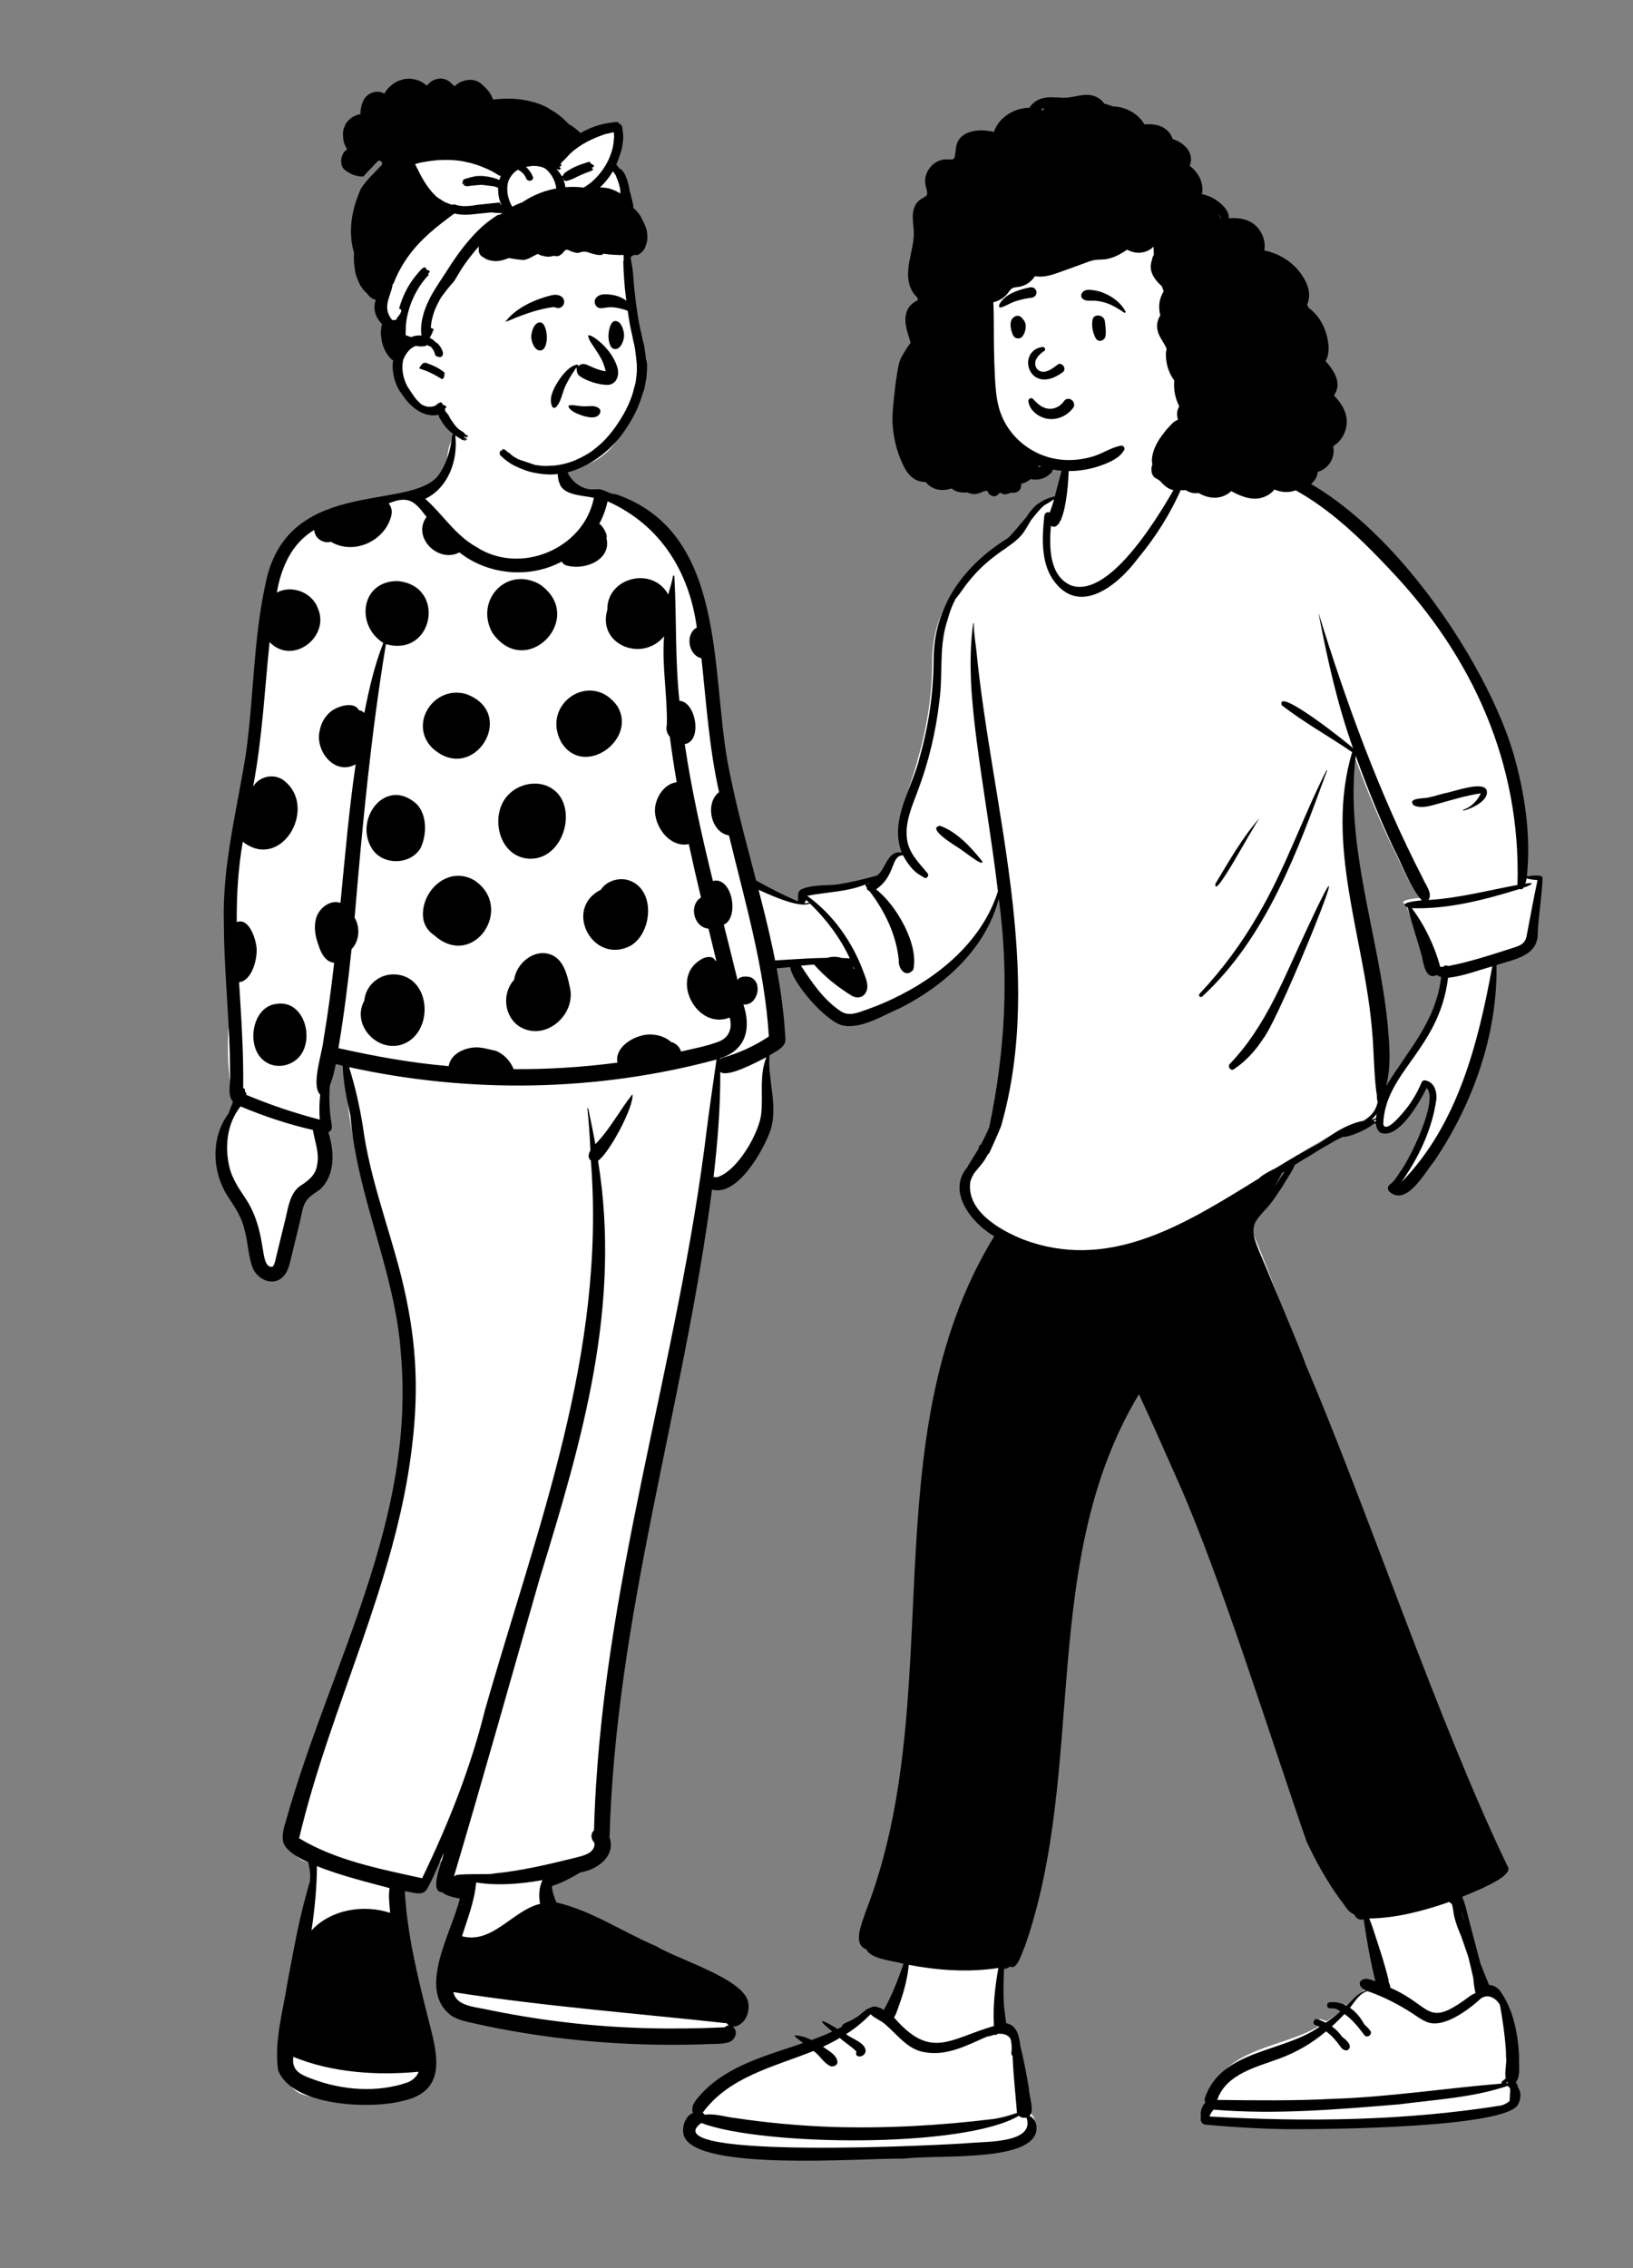
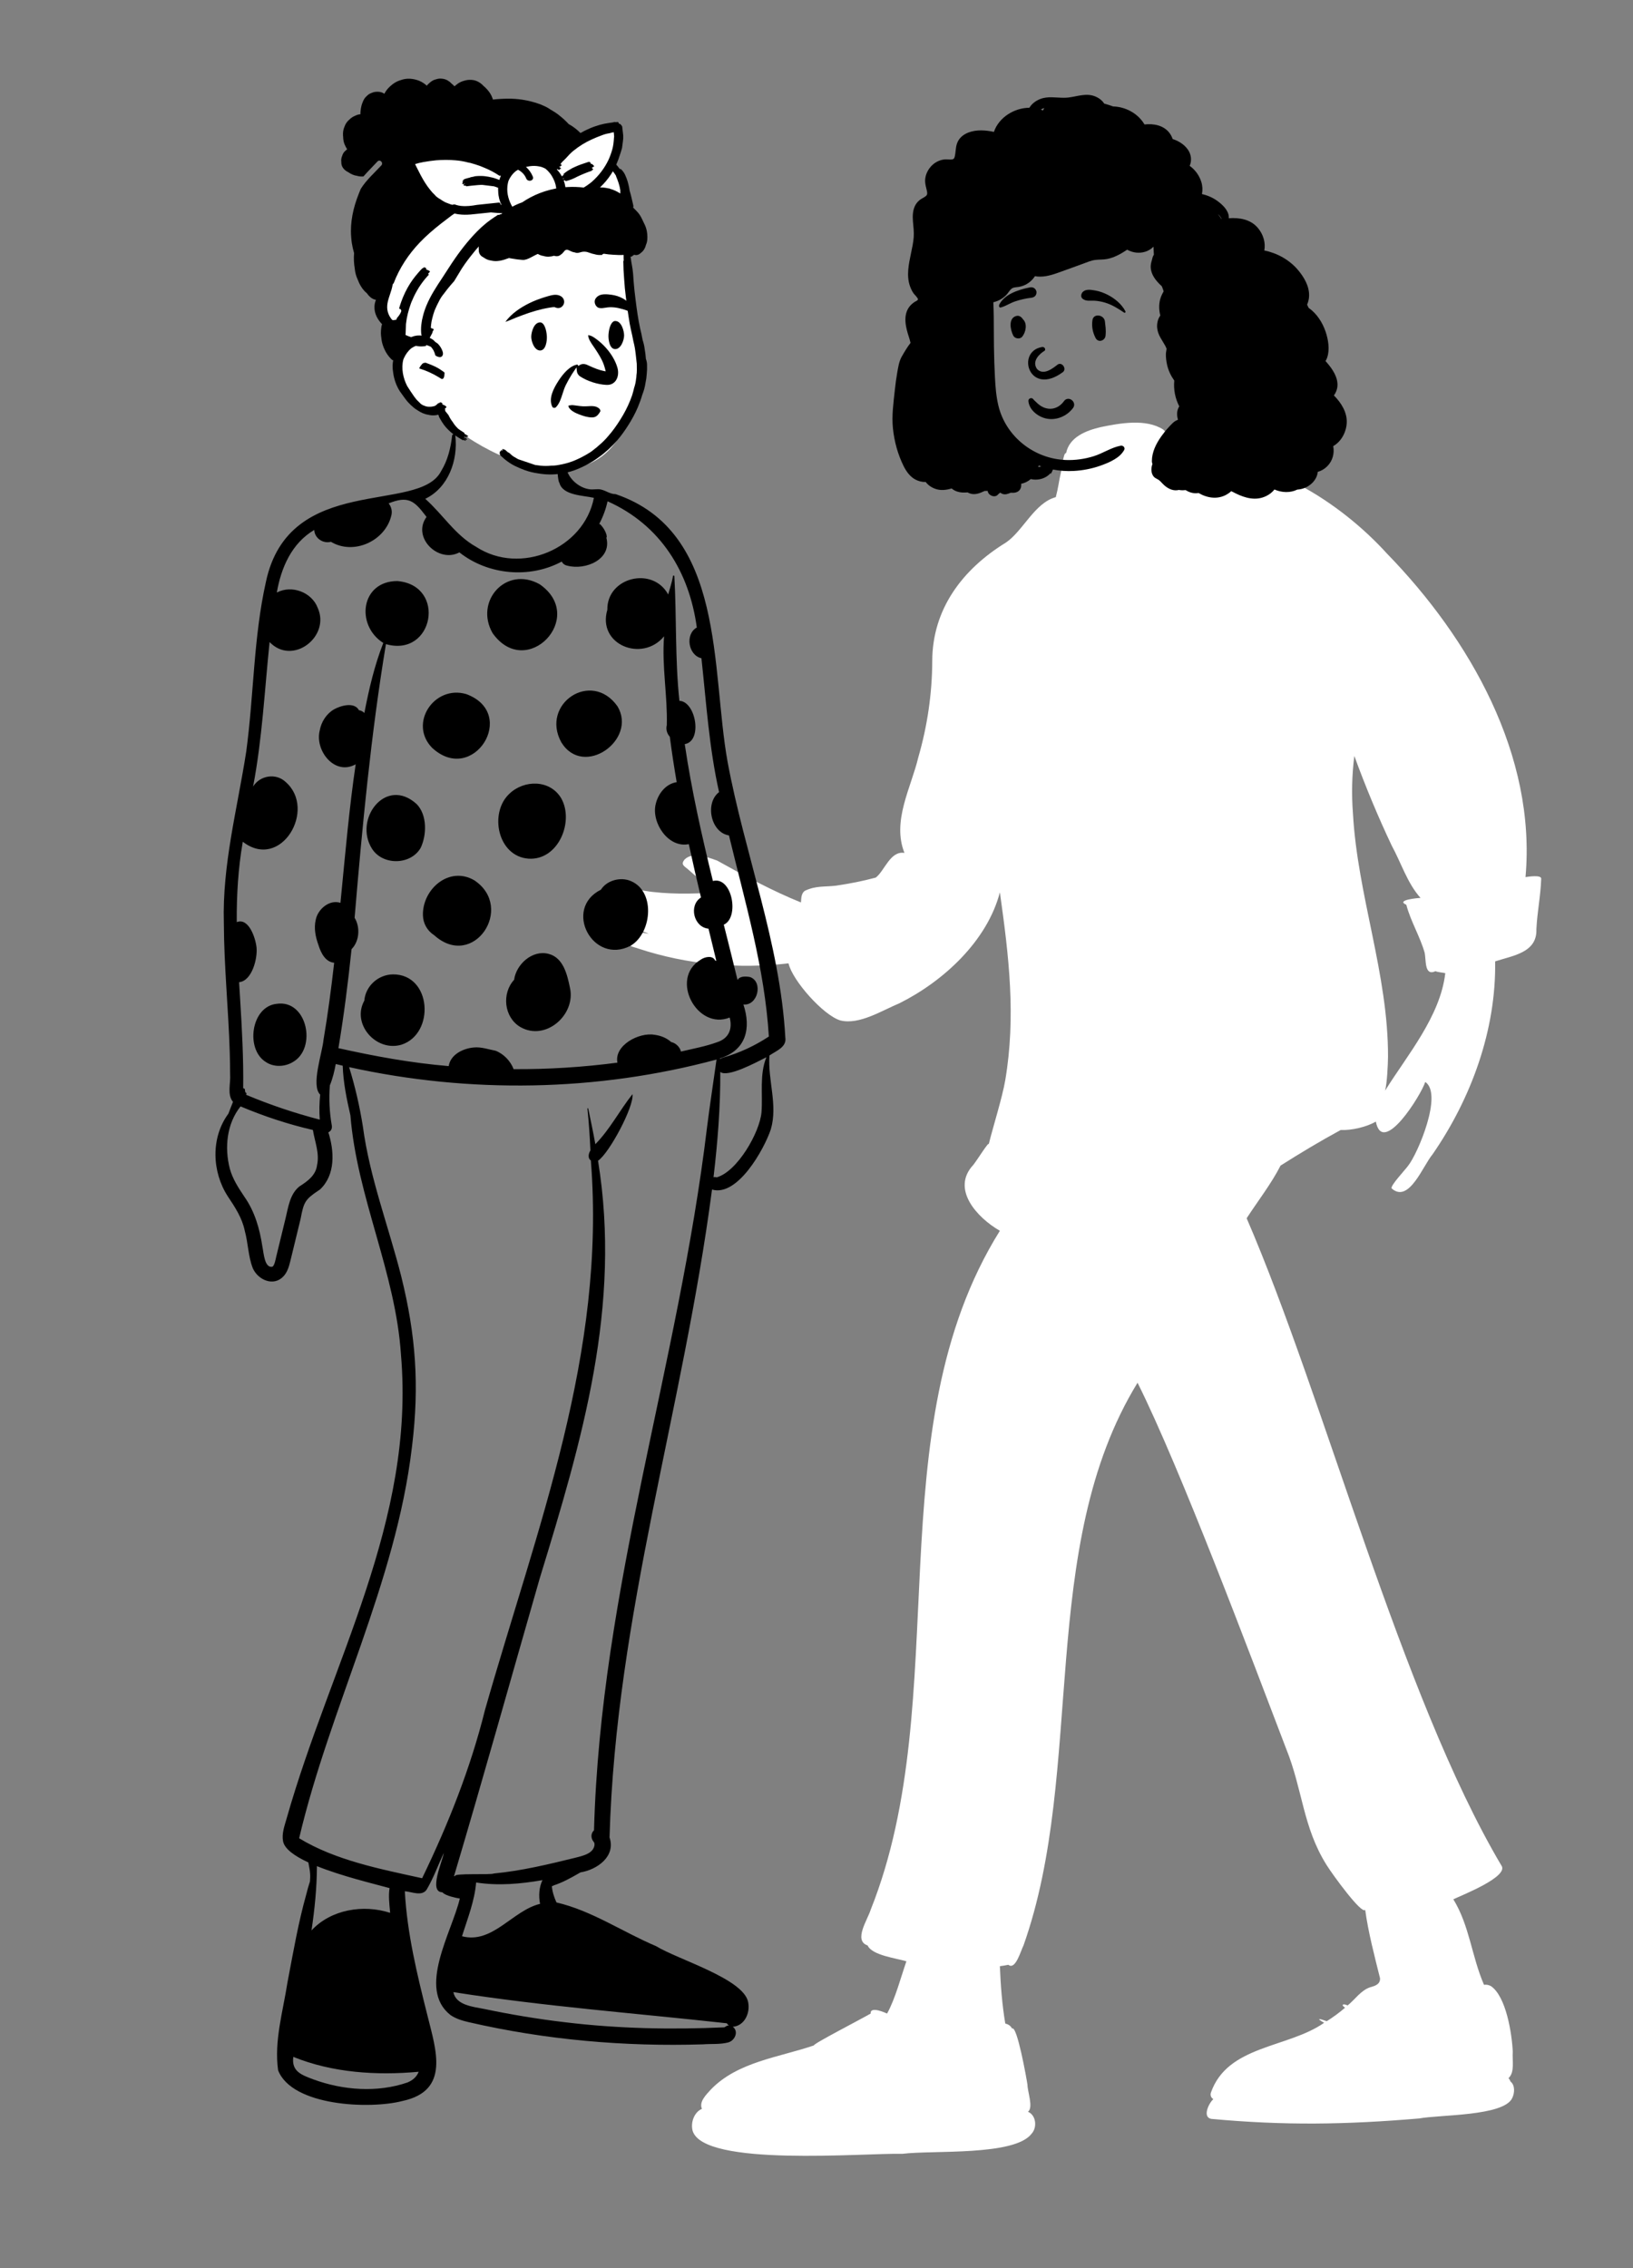
<svg xmlns="http://www.w3.org/2000/svg" width="252" height="350" viewBox="0 0 252 350" fill="none">
  <rect x="0" y="0" width="252" height="350" fill="#808080" stroke="none" />
  <path fill-rule="evenodd" clip-rule="evenodd" d="M214.195 163.091C214.177 164.309 214.055 167.108 213.749 168.288C217.154 162.826 222.257 156.857 223.033 150.168C222.791 150.102 221.718 150.003 221.531 149.862C219.769 150.681 220.102 148.161 219.842 146.995C219.138 144.527 217.661 142.099 217.019 139.615C215.332 138.885 218.72 138.575 219.213 138.561C217.166 136.281 216.225 133.147 214.767 130.487C212.626 125.967 210.708 121.346 208.996 116.653C208.622 119.594 208.555 122.566 208.783 125.523C209.487 138.188 214.242 150.367 214.195 163.091ZM96.007 140.593C97.066 140.771 98.831 140.939 99.889 141.026C98.501 140.198 94.399 138.621 96.984 137.204C97.781 136.913 98.636 137.328 99.44 137.457C102.778 138.006 106.899 137.977 110.276 137.7C109.045 136.689 107.424 135.234 106.223 134.188C105.584 133.632 104.965 133.421 105.684 132.591C106.949 131.411 109.213 132.28 110.676 132.798C114.713 135.061 119.272 137.516 123.604 139.257C123.65 138.65 123.622 137.865 124.207 137.457C125.924 136.647 127.188 136.884 129.015 136.668C131.144 136.349 133.037 135.986 135.145 135.422C136.524 134.37 137.365 131.266 139.571 131.613C137.618 126.695 140.595 121.564 141.713 116.854C143.109 112.035 143.842 107.03 143.862 102.019C143.875 93.996 148.52 87.84 155.231 83.723C157.876 81.935 159.653 77.587 162.928 76.716C163.345 75.117 163.37 74.414 163.736 72.803C163.919 72.34 164.056 69.828 164.518 69.914C165.027 67.426 167.622 66.428 169.868 65.907C172.788 65.302 176.863 64.568 179.488 66.277C180.248 66.91 180.582 67.969 180.638 68.916C180.93 70.177 181.536 71.484 182.244 72.578C183.451 72.17 182.768 71.409 183.961 71.232C194.861 69.616 206.959 77.617 214.031 85.422C226.849 98.593 237.09 116.573 235.413 135.345C235.864 135.279 237.862 134.965 237.833 135.597C237.736 138.344 237.23 140.635 237.091 143.38C237.23 147.017 233.454 147.455 230.726 148.352C230.894 158.902 227.064 169.455 221.068 178.128C219.612 179.834 217.426 185.756 214.767 183.397C214.454 183.03 216.884 180.49 217.316 179.863C218.792 178.003 222.702 168.797 219.939 166.958C219.325 168.946 213.376 178.502 212.316 173.078C210.907 173.896 208.58 174.454 206.897 174.369C203.732 176.085 200.652 177.937 197.612 179.863C196.197 182.645 194.12 185.317 192.38 187.988C204.421 215.817 216.173 261.62 231.667 287.832C233.018 289.543 225.586 292.453 224.274 293.081C226.784 297.16 227.098 301.886 229.008 306.278C229.372 306.219 229.739 306.297 230.067 306.472C232.423 308.069 233.312 313.784 233.446 316.602C233.338 317.859 233.803 319.76 232.787 320.685C232.929 320.839 233.035 321.027 233.11 321.219C233.826 321.776 233.738 323.007 233.355 323.771C232.01 326.565 222.177 326.305 218.986 326.903C207.683 327.861 198.196 328.012 186.895 326.965C185.508 326.674 186.557 324.508 187.242 323.921C186.925 323.728 186.723 323.377 186.861 322.925C189.431 315.573 198.717 316.07 204.336 312.144C202.858 311.289 203.812 311.562 204.74 311.894C205.725 311.275 206.683 310.578 207.571 309.807C206.889 309.386 207.226 309.108 207.963 309.461C209.126 308.528 210.031 307.086 211.512 306.634C212.963 306.278 212.963 305.657 212.963 305.266C212.1 301.793 211.157 298.231 210.672 294.708C210.155 295.471 205.694 289.358 204.74 287.832C201.031 281.955 201.042 276.163 198.446 269.772C193.117 255.854 182.201 226.683 175.543 213.372C159.967 238.771 167.553 273.121 157.944 300.205C157.517 301.019 156.714 304.07 155.602 303.19C155.17 303.291 154.71 303.346 154.298 303.404C154.417 306.365 154.639 309.317 155.131 312.247C155.589 312.368 155.978 312.609 156.179 313.029C156.951 312.463 158.427 320.823 158.554 321.674C158.556 322.773 159.502 325.219 158.638 325.872C159.883 326.382 160.086 328.266 159.211 329.235C156.61 332.733 143.933 331.772 139.257 332.358C133.343 332.211 108.603 334.427 106.885 328.813C106.543 327.532 107.129 325.914 108.319 325.421C107.843 324.308 108.984 323.233 109.682 322.452C113.798 318.168 120.127 317.493 125.607 315.629C125.403 315.419 132.761 311.647 134.356 310.714C134.251 309.447 136.882 310.717 136.889 310.714C138.143 308.496 139.032 305.045 139.873 302.652C138.321 302.17 134.581 301.743 133.888 300.205C131.66 299.457 133.895 296.225 134.356 294.708C147.414 262.016 135.026 220.78 154.298 189.924C150.766 187.899 146.713 183.469 150.202 179.752C150.901 178.858 152.609 176.077 152.581 176.562C153.23 173.914 154.679 169.351 155.131 166.673C156.789 156.84 155.702 147.631 154.298 137.7C152.35 145.173 145.634 151.398 138.803 154.812C136.137 155.913 132.616 158.185 129.689 157.468C127.047 156.686 122.249 151.26 121.683 148.653C113.982 149.569 105.986 148.834 98.626 146.412C97.681 146.054 96.563 146.084 96.855 144.743C97.146 143.604 99.224 143.894 100.117 144.106C98.752 143.348 95.207 143.15 95.234 141.17C95.28 140.757 95.585 140.522 96.007 140.593Z" fill="white" />
-   <path fill-rule="evenodd" clip-rule="evenodd" d="M180.611 67.34C180.494 67.387 180.414 67.565 180.367 67.833C180.236 67.874 180.125 67.97 180.091 68.115C179.992 68.542 180.108 68.988 180.197 69.413L180.207 69.462C180.291 69.874 180.394 70.284 180.52 70.685L180.539 70.787C180.845 72.446 181.436 74.024 182.13 73.756L181.97 74.048C179.247 78.994 171.467 92.274 165.394 90.381C161.857 88.963 161.907 84.351 162.166 81.142C164.792 82.754 165.283 70.415 164.745 69.051C164.316 68.736 164.11 71.574 163.95 71.966C163.602 73.522 163.175 75.059 162.775 76.603C161.928 76.771 161.127 77.109 160.419 77.593C160.385 77.612 160.35 77.63 160.317 77.65C159.892 77.909 159.561 78.239 159.265 78.605C158.931 78.979 158.646 79.388 158.376 79.809C157.783 80.483 157.217 81.183 156.633 81.864C156.356 82.188 156.072 82.501 155.782 82.807L155.558 82.995C155.521 83.026 155.483 83.057 155.445 83.088C148.735 87.281 144.09 93.553 144.077 101.724C144.057 106.828 143.324 111.926 141.928 116.835C140.81 121.632 137.197 126.535 139.15 131.544C136.945 131.191 136.74 134.028 135.361 135.1L134.927 135.218C132.99 135.739 131.213 136.175 129.231 136.477C127.404 136.697 125.292 136.456 123.575 137.28C122.99 137.696 123.199 138.446 123.153 139.065C118.821 137.291 114.93 134.841 110.893 132.536L110.757 132.487C109.263 131.956 106.598 131.159 105.37 132.324C104.652 133.17 105.377 133.924 106.015 134.491C107.216 135.556 108.491 136.533 109.721 137.563C106.405 137.84 103.079 137.619 99.799 137.081L99.62 137.051C98.816 136.92 97.869 136.607 97.072 136.904C94.487 138.347 97.478 140.033 98.866 140.876C97.808 140.788 96.753 140.656 95.693 140.475C95.272 140.402 94.967 140.643 94.921 141.063C94.894 143.08 97.549 143.189 98.914 143.96L98.805 143.934C97.912 143.727 96.629 143.545 96.349 144.659C96.057 146.025 97.898 146.578 98.843 146.942C106.202 149.409 114.198 150.158 121.899 149.225C122.465 151.88 127.263 157.408 129.905 158.204C132.832 158.934 136.352 156.62 139.018 155.499C145.85 152.021 152.179 146.285 154.128 138.674C155.765 150.475 155.103 162.372 152.645 173.984C152.247 174.889 151.828 175.78 151.355 176.649C151.213 176.672 151.092 176.767 151.064 176.96C151.049 177.066 151.028 177.169 151.004 177.27C150.534 178.07 150.018 178.838 149.54 179.633C149.441 179.797 149.343 179.968 149.254 180.143C146.068 183.903 149.951 188.749 153.424 190.776C134.152 222.205 146.599 261.813 133.542 295.113L133.513 295.207C133.017 296.791 131.508 300.051 133.691 300.797C134.384 302.364 137.877 302.548 139.428 303.039C138.588 305.476 137.653 307.887 136.398 310.146L136.376 310.156C135.876 309.789 134.805 309.409 134.362 309.809C134.254 309.823 134.147 309.853 134.042 309.905C133.357 310.246 132.806 310.898 132.15 311.308C131.796 311.53 131.428 311.731 131.048 311.907C130.695 312.071 130.32 312.179 130.032 312.449C129.94 312.534 129.917 312.642 129.94 312.742C129.712 312.86 129.485 312.979 129.259 313.098L129.135 313.021C127.133 311.772 125.522 311.096 128.436 313.494C127.392 313.977 126.321 314.4 125.244 314.796C124.425 314.402 123.552 314.115 122.651 314.075C122.489 314.275 123.727 315.05 123.931 315.263C118.451 317.162 112.424 318.649 108.308 323.013L108.216 323.117C107.515 323.903 106.49 324.952 106.946 326.037C105.755 326.539 105.169 328.187 105.511 329.492C107.229 335.21 133.559 332.954 139.472 333.103C144.149 332.506 156.825 333.485 159.425 329.922C160.301 328.935 160.098 327.016 158.852 326.496C159.717 325.831 158.77 323.34 158.768 322.221L158.748 322.092C158.616 321.256 158.042 317.987 157.447 315.702C157.434 315.522 157.41 315.338 157.382 315.152L157.363 315.034C157.244 314.306 157.063 313.565 156.593 312.979C156.255 312.559 155.787 312.299 155.28 312.205C155.144 311.335 155.032 310.463 154.936 309.59C154.869 308.563 154.843 307.534 154.855 306.505C154.861 305.986 154.874 305.466 154.9 304.947C154.918 304.565 154.897 304.111 154.993 303.721C155.058 303.787 155.15 303.823 155.253 303.787C155.472 303.712 155.673 303.574 155.874 303.461C155.881 303.456 155.887 303.452 155.894 303.447C156.966 304.144 157.742 301.162 158.159 300.352C167.768 272.765 160.181 241.017 175.757 215.147C177.908 219.766 179.756 224.003 181.825 228.654C188.289 243.18 196.269 268.766 201.621 284.146C203.077 287.29 204.788 290.329 206.822 293.136C207.473 293.874 207.909 294.96 208.851 295.357L208.933 295.37C209.184 295.839 209.533 296.235 210.052 296.222C210.179 296.219 210.309 296.204 210.44 296.182C210.899 299.382 211.477 302.603 212.246 305.752L212.142 305.709C211.639 305.501 211.11 305.324 210.594 305.37C209.341 305.687 209.805 306.784 210.795 307.145C209.563 307.528 208.729 308.609 207.813 309.509C207.04 309.092 206.173 308.876 205.246 308.967C205.104 308.981 204.996 309.043 204.921 309.128C204.868 309.128 204.816 309.131 204.767 309.139L204.868 309.2C204.704 309.477 204.821 309.899 205.246 309.901C205.58 309.903 205.901 309.933 206.212 309.991C206.428 310.117 206.643 310.245 206.854 310.378C206.14 311.009 205.38 311.592 204.597 312.124C204.183 311.913 203.746 311.735 203.291 311.593C202.703 311.409 202.447 312.344 203.037 312.513C203.162 312.549 203.286 312.589 203.409 312.632L203.53 312.705C203.559 312.722 203.588 312.74 203.619 312.758C198 316.757 188.502 316.251 185.933 323.739C185.848 324.022 185.892 324.266 186.012 324.458C185.455 324.969 185.198 325.888 185.323 326.593L185.313 326.652C185.217 327.223 185.354 327.724 185.967 327.854C190.053 328.235 194.129 328.477 198.233 328.552L198.564 328.555C204.444 328.594 233.044 328.38 234.334 324.601C234.678 323.901 234.784 322.815 234.281 322.192C234.222 321.856 234.107 321.55 233.903 321.311C234.731 320.473 234.324 318.362 234.425 317.299C234.243 313.749 233.524 309.943 231.356 307.038C231.321 306.992 231.278 306.964 231.234 306.95C230.855 306.569 230.358 306.328 229.789 306.296C229.771 306.252 229.753 306.208 229.736 306.164C229.294 305.12 228.874 304.057 228.457 302.989C228.147 301.776 227.824 300.566 227.501 299.362C227.178 298.16 226.861 296.956 226.552 295.75C226.306 294.788 226.094 293.705 225.667 292.786C225.679 292.747 225.69 292.708 225.703 292.668L226.146 292.489C229.053 291.306 233.658 289.311 232.646 287.994C221.864 265.566 211.309 233.637 201.415 210.386C201.26 209.931 201.097 209.477 200.917 209.028C200.48 207.935 200.037 206.844 199.588 205.755L199.318 205.103L195.008 194.72C194.556 193.633 194.048 192.552 193.692 191.429C193.349 190.348 193.257 189.271 193.908 188.287C194.491 187.406 195.312 186.677 195.968 185.85C196.465 185.224 196.949 184.556 197.383 183.854C197.777 183.334 198.106 182.738 198.4 182.259C198.871 181.49 199.47 180.639 199.811 179.751C200.252 179.473 200.694 179.196 201.137 178.922C201.902 178.493 202.655 178.043 203.388 177.557C204.314 177.006 205.246 176.465 206.185 175.935C206.524 175.767 206.863 175.599 207.202 175.432C208.22 175.52 211.03 174.265 211.988 173.415C212.097 173.393 212.206 173.368 212.315 173.341C212.358 173.884 212.535 174.375 212.947 174.739C215.691 176.102 219.188 169.93 220.151 167.87C222.067 169.743 217.497 179.008 216.021 180.902L215.942 181.019C215.547 181.611 215.133 182.276 214.573 182.714L214.517 182.757C214.133 183.041 214.062 183.485 214.375 183.859C217.033 186.261 219.824 180.985 221.281 179.247C227.276 170.413 231.107 159.664 230.939 148.918C233.666 148.005 237.442 147.558 237.303 143.854C237.443 141.058 237.948 138.292 238.046 135.494C238.074 134.851 236.076 135.17 235.625 135.238C236.289 128.809 235.286 122.282 233.496 116.103C228.797 100.293 209.445 71.797 190.398 70.769C190.415 70.738 190.407 70.696 190.364 70.685C189.502 70.46 188.549 70.496 187.664 70.525C186.741 70.554 185.804 70.56 184.887 70.664C183.936 70.772 182.93 71.122 182.291 71.814L182.07 71.415C181.813 70.948 181.566 70.477 181.379 69.963C181.284 69.703 181.21 69.433 181.143 69.16C181.066 68.772 181.047 68.367 180.863 68.014C180.858 68.005 180.852 67.998 180.847 67.989C180.781 67.767 180.705 67.549 180.611 67.34ZM157.234 326.483C157.507 326.76 157.979 326.88 158.397 326.748C159.786 330.698 152.25 330.45 149.831 330.672C147.252 330.947 100.274 333.393 108.219 327.602C117.54 331.157 148.715 331.55 157.234 326.483ZM134.356 310.82C134.983 311.468 135.929 311.755 136.602 312.373C138.503 313.983 140.033 316.248 142.662 316.675C146.114 317.32 149.227 315.614 152.316 314.264C152.7 314.245 153.102 314.083 153.496 313.962C153.51 313.991 153.524 314.02 153.54 314.046C153.559 314.038 153.579 314.032 153.602 314.028C153.636 314.023 153.669 314.019 153.703 314.014C153.782 313.951 153.866 313.897 153.952 313.852C154.004 313.844 154.056 313.838 154.108 313.835C154.744 313.796 155.435 313.944 155.844 314.472C155.879 314.517 155.911 314.565 155.941 314.613C156.139 315.315 156.164 316.164 156.069 316.758C156.038 316.952 156.119 317.143 156.256 317.253C156.378 320.192 156.708 323.143 156.939 326.043C155.784 326.458 154.585 326.775 153.385 326.975C145.106 327.994 136.739 328.467 128.396 328.211C123.43 328.031 118.471 327.587 113.556 326.849C111.967 326.699 110.341 326.084 108.754 326.332C108.686 326.204 108.58 326.095 108.434 326.02C112.503 320.443 119.459 318.935 125.523 316.49C126.525 317.131 127.142 318.465 128.257 318.863C128.69 318.928 129.293 318.672 129.229 318.122C129.049 316.996 127.834 316.483 127.016 315.83C127.894 315.419 128.755 314.973 129.595 314.477C130.42 315.222 131.397 315.788 132.17 316.582C131.731 317.655 133.562 317.563 133.582 316.42C133.455 315.157 131.455 314.622 130.562 313.885C131.957 313.035 133.203 311.963 134.356 310.82ZM232.676 321.863C232.725 321.959 232.804 322.047 232.922 322.115C233.125 322.232 233.027 322.856 233.017 323.066L233.017 323.081C233.005 323.458 232.982 323.834 232.949 324.21C232.606 324.52 232.167 324.755 231.678 324.897C216.816 327.271 201.668 327.463 186.662 326.602C186.731 326.202 187.022 325.874 187.281 325.541C196.767 326.348 206.482 325.503 215.985 324.717C221.54 323.986 227.361 323.684 232.676 321.863ZM211.038 307.257C213.487 308.101 215.766 309.272 217.938 310.674C218.744 311.2 219.514 311.802 220.442 312.103C223.653 313.071 228.468 308.424 228.545 308.372C229.661 307.621 230.843 308.321 231.45 309.363C231.506 309.459 232.436 314.786 232.408 317.395C232.575 318.282 232.13 319.732 232.367 320.699C232.18 320.923 231.915 321.029 231.736 321.264C231.671 321.349 231.689 321.445 231.745 321.517C223.073 322.231 214.451 323.587 205.738 323.873C199.775 324.188 193.8 324.116 187.835 324.044C189.192 320.056 193.814 319.003 197.345 317.69C200.012 316.731 202.468 315.302 204.629 313.466C205.566 314.124 206.305 315.047 206.969 315.974C207.271 316.35 207.89 316.635 208.213 316.113C208.546 315.571 207.897 314.886 207.095 314.287C206.673 313.662 206.141 313.129 205.528 312.69C206.206 312.086 206.858 311.457 207.468 310.788C208.735 311.647 209.666 312.882 210.577 314.081C211.015 314.559 211.834 313.927 211.474 313.388C211.187 313.017 210.863 312.674 210.516 312.353C209.993 311.366 209.24 310.455 208.326 309.823L208.396 309.735C209.159 308.755 209.819 307.579 211.038 307.257ZM232.62 321.237C232.641 321.263 232.663 321.288 232.687 321.312C232.666 321.355 232.649 321.4 232.638 321.446L232.415 321.464C232.492 321.4 232.56 321.321 232.62 321.237ZM140.243 303.2C144.787 304.059 149.481 304.389 154.067 303.68C153.535 306.644 153.203 309.627 153.377 312.637C146.52 314.618 143.671 317.921 137.966 311.32C138.242 310.9 138.401 310.384 138.586 309.887C139.374 307.728 140.026 305.495 140.243 303.2ZM223.696 293.479C223.761 293.622 223.878 293.74 224.046 293.792C224.106 294.057 224.168 294.323 224.235 294.587C224.346 295.953 224.861 297.307 225.394 298.567L225.502 298.828C225.854 299.876 226.222 300.921 226.585 301.968C226.861 303.056 227.103 304.152 227.356 305.245C227.405 305.987 227.51 306.722 227.672 307.448C227.68 307.482 227.69 307.513 227.701 307.543C227.447 307.656 227.202 307.788 226.971 307.92C220.014 313.151 221.215 309.654 214.536 306.725C214.574 306.444 214.434 306.19 214.319 305.899L214.304 305.861C214.297 305.842 214.29 305.824 214.283 305.805C214.294 305.694 214.288 305.575 214.258 305.448C213.582 302.679 212.64 299.958 211.758 297.249C211.617 296.841 211.454 296.442 211.287 296.044C215.522 295.99 219.711 294.861 223.696 293.479ZM225.529 294.824C225.611 295.186 225.7 295.543 225.781 295.887L225.901 296.402C225.73 295.882 225.596 295.354 225.529 294.824ZM185.24 71.444C186.714 71.803 188.225 71.95 189.707 72.247C199.925 73.467 207.758 80.716 214.506 87.915C227.287 101.349 234.724 117.878 234.175 136.56C229.611 137.392 225.093 138.61 220.443 138.876C221.118 137.852 219.987 136.57 219.597 135.589C212.87 122.585 207.676 108.229 203.459 94.538L203.573 95.135C204.898 102.007 206.44 108.849 208.795 115.45C208.113 114.779 196.908 105.862 197.784 108.81C201.207 111.488 205.074 113.609 208.66 116.066C204.396 130.321 210.561 144.764 211.733 159.025C212.027 162.196 212.001 165.389 212.397 168.548C212.547 168.905 212.389 169.632 212.611 169.971C212.447 170.81 212.102 171.574 211.39 172.228C211.09 172.504 210.763 172.742 210.419 172.955C209.56 173.085 208.698 173.416 207.998 173.722C206.442 174.404 205.073 175.409 203.682 176.37L203.645 176.395C201.402 177.548 199.162 178.858 196.913 180.224L196.812 180.276C195.976 180.716 195.121 181.112 194.392 181.721C194.359 181.749 194.337 181.781 194.322 181.814L192.956 182.658C182.016 189.414 170.736 196.094 157.91 191.272C154.306 189.82 149.067 186.877 149.74 182.327C149.872 181.89 150.074 181.48 150.302 181.081C150.366 180.996 150.431 180.911 150.497 180.828C150.994 180.2 151.55 179.623 151.982 178.944C152.157 178.668 152.315 178.384 152.452 178.091C152.55 178.061 152.636 177.993 152.691 177.874C153.308 176.526 153.913 175.177 154.476 173.806C161.304 149.988 153.016 124.397 150.671 100.374C150.509 98.998 150.27 97.609 150.27 96.223C150.27 96.158 150.176 96.16 150.171 96.223C149.344 102.355 149.971 108.543 150.758 114.647C151.764 122.283 153.087 129.887 153.996 137.536C151.58 145.247 144.815 150.818 137.711 154.159C136.502 154.734 135.266 155.246 134.006 155.697L133.922 155.726C132.537 156.211 130.975 156.96 129.639 155.978C127.075 154.238 125.266 151.581 123.604 149.023C124.277 148.951 124.949 148.887 125.623 148.841C127.276 150.734 129.302 152.34 131.44 153.653C132.312 154.153 133.302 153.941 133.704 152.963C134.085 152.04 133.619 150.962 133.282 150.073L133.233 149.943C131.527 145.339 128.564 141.119 124.564 138.236C127.582 137.632 130.717 137.651 133.612 136.458C133.454 136.623 133.661 136.809 133.762 136.95C133.726 137.223 133.924 137.422 134.168 137.495C136.53 140.584 138.32 144.241 138.694 148.158C138.595 149.492 139.788 151.032 140.937 149.632C141.835 145.733 138.301 139.639 135.193 137.233C138.309 135.093 137.401 132.004 139.358 131.99C139.863 132.961 140.523 133.89 141.354 134.612C141.73 134.917 142.187 135.148 142.59 135.419C143.014 135.705 143.456 135.077 143.12 134.732L143.032 134.626C141.755 133.098 140.24 131.597 139.976 129.531C139.595 126.986 140.738 124.408 141.614 122.084C143.294 117.627 144.408 112.991 144.951 108.259C145.566 104.02 144.818 99.623 146.269 95.52C146.557 94.378 146.972 93.337 147.48 92.372C147.492 92.362 147.504 92.351 147.515 92.339C148.118 91.641 148.6 90.864 149.163 90.132C149.751 89.367 150.389 88.639 151.064 87.95C152.193 86.799 153.44 85.838 154.739 84.913C154.763 84.905 154.788 84.893 154.812 84.879C155.055 84.735 155.289 84.56 155.515 84.368L155.537 84.353C156.292 83.828 157.064 83.257 157.653 82.544C158.232 81.843 158.644 81.027 159.117 80.255C159.763 79.466 160.379 78.622 161.158 77.965C161.599 77.713 162.057 77.476 162.451 77.161C162.515 77.134 162.581 77.108 162.647 77.084C162.479 77.768 162.226 78.397 161.997 79.092C161.666 78.952 161.213 79.107 161.158 79.617L161.137 79.807C160.805 82.932 160.637 86.713 162.473 89.418C166.517 95.284 172.557 90.276 175.612 86.151C178.353 82.861 180.658 79.201 182.36 75.268L182.388 75.216C182.705 74.615 183.392 72.779 183.586 71.897C184.077 71.639 184.674 71.514 185.24 71.444ZM198.187 180.783C198.2 180.799 198.214 180.812 198.229 180.824C197.655 181.639 197.109 182.482 196.546 183.3C197.007 182.545 197.441 181.784 197.826 181.014C197.946 180.937 198.067 180.86 198.187 180.783ZM230.286 149.121C228.094 161.026 224.961 173.552 216.233 182.453C218.95 178.625 221.062 174.157 221.677 169.476C221.702 168.22 221.245 166.893 219.855 166.707C219.618 166.675 219.438 166.888 219.354 167.077L219.345 167.096C218.799 168.401 218.088 169.642 217.247 170.779L217.164 170.887C216.529 171.708 213.834 175.057 213.458 173.457C213.733 165.365 222.092 162.029 223.461 150.884C225.803 150.636 228.026 149.746 230.286 149.121ZM212.316 172.736C212.307 172.863 212.302 172.989 212.304 173.113C212.18 173.061 212.052 173.02 211.922 172.988C212.054 172.906 212.185 172.822 212.316 172.736ZM212.44 171.864C212.394 172.097 212.355 172.331 212.331 172.563C212.093 172.639 211.856 172.722 211.622 172.809C211.764 172.681 211.899 172.545 212.026 172.401C212.174 172.233 212.313 172.053 212.44 171.864ZM209.209 116.63C210.921 121.411 212.839 126.117 214.98 130.721C216.418 133.416 217.377 136.555 219.366 138.893C219.386 138.912 219.405 138.929 219.425 138.945L219.392 138.947C218.8 138.973 215.579 139.29 217.232 140.019C217.874 142.549 218.715 145.022 219.418 147.536L219.434 147.609C219.691 148.825 220.017 151.274 221.743 150.457C221.931 150.6 222.155 150.701 222.397 150.768C221.621 157.582 217.313 162.017 213.908 167.58C214.669 164.644 214.447 161.578 214.182 158.581L214.116 157.843C212.709 144.099 207.546 130.583 209.209 116.63ZM194.909 160.319C197.684 156.858 211.335 122.593 201.688 143.352C198.26 150.579 195.437 158.315 189.781 164.171C189.39 164.591 189.905 165.33 190.414 164.991C192.239 163.771 193.717 162.154 194.909 160.319ZM204.789 118.905C204.8 118.849 204.729 118.819 204.698 118.867C200.989 126.191 198.341 134.063 194.15 141.166C191.62 145.564 188.585 149.664 185.109 153.361C184.847 153.638 185.24 154.022 185.523 153.775C195.446 144.618 200.27 131.306 204.789 118.905ZM131.653 149.061L131.66 149.062L131.751 149.298C131.782 149.378 131.813 149.458 131.845 149.539C131.83 149.532 131.815 149.526 131.799 149.52C131.767 149.487 131.734 149.454 131.702 149.419C131.709 149.298 131.694 149.178 131.653 149.061ZM235.586 135.525C236.09 135.723 236.709 135.761 237.266 135.809C236.642 138.747 236.104 141.708 235.539 144.654C235.279 145.559 234.665 145.876 233.816 146.163L233.134 146.381C229.948 147.402 226.745 148.451 223.46 149.077C223.229 148.927 222.901 148.934 222.748 149.175C222.588 149.19 222.424 149.199 222.262 149.214C221.384 145.972 219.882 142.831 217.873 140.142C223.49 140.323 229.147 138.841 234.491 137.184C234.708 137.289 234.993 137.224 235.084 136.975L235.166 136.951C236.063 136.685 237.253 136.031 235.367 136.363C235.481 136.098 235.544 135.812 235.586 135.525ZM106.424 133.126C110.148 132.511 112.993 135.528 116.171 136.914C118.073 137.73 123.143 140.262 124.987 139.42C127.514 141.853 129.647 144.696 131.139 147.885C130.732 147.861 130.326 147.843 129.919 147.83C129.182 147.594 128.396 147.581 127.631 147.809C119.968 147.894 112.301 149.383 104.669 147.495L104.494 147.463C102.926 147.165 97.574 146.033 97.269 144.924C97.349 144.442 98.788 144.952 99.065 145.006C101.264 145.44 103.499 145.646 105.728 145.863C106.348 145.923 106.34 144.959 105.728 144.898C103.045 144.631 100.503 143.623 98.042 142.575C97.78 142.459 97.087 142.219 96.607 141.907C98.882 142.294 101.225 142.361 103.527 142.279C104.319 142.176 104.375 140.972 103.527 140.996C101.973 141.168 100.489 140.401 99.221 139.591L98.944 139.412C96.83 138.033 96.978 137.973 99.65 138.486C103.576 139.201 107.549 139.174 111.514 138.901C112.08 138.892 112.471 138.13 112.002 137.722C110.177 136.146 108.22 134.739 106.424 133.126ZM124.422 138.869L124.465 138.91C124.556 138.998 124.631 139.075 124.673 139.116L124.689 139.133C124.745 139.185 124.8 139.24 124.855 139.293C124.612 139.375 124.343 139.38 124.066 139.337C124.234 139.232 124.358 139.061 124.422 138.869ZM194.382 126.248L194.361 126.27C191.966 128.863 189.539 133.067 187.554 136.382C187.293 139.1 193.16 127.825 194.373 126.259L194.382 126.248ZM134.103 136.278C134.08 136.306 134.058 136.336 134.036 136.366L134.004 136.412L133.953 136.38C133.934 136.369 133.914 136.362 133.893 136.357C133.964 136.331 134.033 136.304 134.103 136.278ZM145.062 127.428C142.907 127.766 147.313 130.444 147.895 130.828C148.267 130.97 151.809 133.894 151.594 132.945L151.494 132.817C149.844 130.717 147.597 128.316 145.062 127.428ZM229.363 121.815C228.566 120.531 224.228 122.222 222.857 122.424C222.086 122.628 221.323 122.869 220.544 123.04C219.936 123.26 217.097 123.046 218.139 124.25C219.226 124.834 220.645 124.383 221.758 124.072C223.973 123.467 226.196 122.761 228.464 122.425C228.532 122.391 228.536 122.414 228.476 122.495C227.988 123.579 226.962 124.596 225.807 124.946C225.727 124.969 225.76 125.091 225.841 125.071C227.103 124.82 230.041 123.42 229.363 121.815Z" fill="black" />
-   <path fill-rule="evenodd" clip-rule="evenodd" d="M159.758 34.647C166.731 28.979 177.906 27.138 185.37 32.857C191.17 38.224 193.57 53.477 192.544 61.141C192.258 66.057 188.503 71.629 182.992 70.074C182.056 69.982 181.147 69.623 180.202 69.548C179.072 69.418 177.934 69.415 176.806 69.575C174.349 69.922 172.171 71.227 169.786 71.837C165.361 72.969 160.423 72.208 156.614 69.658C144.026 61.38 149.728 42.659 159.758 34.647Z" fill="white" />
  <path fill-rule="evenodd" clip-rule="evenodd" d="M160.687 71.974C160.558 71.929 160.428 71.882 160.3 71.835C160.292 71.864 160.278 71.893 160.262 71.921C160.244 71.965 160.226 72.008 160.206 72.052C160.367 72.053 160.528 72.024 160.687 71.974ZM160.946 17.039C161.003 16.911 161.069 16.788 161.143 16.669C160.963 16.727 160.782 16.808 160.619 16.912C160.729 16.949 160.838 16.991 160.946 17.039ZM188.489 33.812C188.496 33.81 188.504 33.809 188.511 33.808C188.417 33.556 188.248 33.318 188.062 33.147C188.029 33.116 187.992 33.087 187.957 33.058C188.155 33.293 188.334 33.544 188.489 33.812ZM138.092 60.148C138.185 59.264 138.304 58.383 138.457 57.507C138.605 56.668 138.729 55.771 139.156 55.026C139.58 54.285 140.005 53.565 140.51 52.913C140.438 52.58 140.342 52.267 140.26 52.014C139.783 50.562 139.313 48.716 140.304 47.366C140.534 47.053 140.815 46.814 141.137 46.597C141.273 46.505 141.5 46.422 141.605 46.294C141.679 46.204 141.654 46.253 141.657 46.208C141.675 45.969 141.113 45.463 140.982 45.273C140.736 44.922 140.552 44.526 140.412 44.122C139.859 42.523 140.235 40.762 140.568 39.159C140.744 38.31 140.938 37.458 141.002 36.591C141.061 35.776 140.95 34.981 140.884 34.171C140.82 33.371 140.837 32.546 141.18 31.806C141.347 31.445 141.601 31.127 141.909 30.879C142.21 30.636 142.586 30.495 142.879 30.254C143.172 30.013 143.088 29.687 143.012 29.354C142.907 28.903 142.775 28.454 142.762 27.987C142.739 27.174 143.07 26.382 143.589 25.767C144.123 25.132 144.887 24.702 145.711 24.605C146.089 24.561 146.46 24.636 146.835 24.61C147.206 24.584 147.287 24.399 147.357 24.059C147.518 23.282 147.452 22.514 147.835 21.789C148.174 21.144 148.778 20.707 149.444 20.45C150.667 19.977 152.088 20.074 153.378 20.353C154.139 18.113 156.515 16.645 158.853 16.627C159.218 16.007 159.836 15.545 160.541 15.273C161.707 14.823 162.942 15.086 164.157 15.086H164.162C164.284 15.078 164.406 15.075 164.528 15.076C164.643 15.07 164.757 15.06 164.872 15.048C166.254 14.884 167.622 14.318 168.992 14.873C169.602 15.12 170.088 15.5 170.395 15.986C170.859 16.112 171.316 16.256 171.764 16.424C173.708 16.475 175.633 17.517 176.616 19.207C177.999 19.05 179.5 19.316 180.416 20.446C180.654 20.741 180.838 21.086 180.961 21.453C181.894 21.755 182.757 22.293 183.322 23.103C183.838 23.842 183.937 24.797 183.588 25.591C184.421 26.195 185.072 27.058 185.385 28.079C185.576 28.698 185.604 29.339 185.482 29.949C186.334 30.138 187.15 30.489 187.873 31.015C188.63 31.567 189.576 32.444 189.626 33.454C189.629 33.528 189.626 33.602 189.62 33.676C191.288 33.559 192.988 33.842 194.115 35.178C194.961 36.181 195.329 37.473 195.103 38.649C197.086 39.052 198.962 40.09 200.27 41.623C201.221 42.737 202.066 44.154 202.015 45.672C202 46.129 201.892 46.589 201.707 47.014V47.015C201.786 47.165 201.868 47.331 201.947 47.508C203.175 48.368 204.068 49.716 204.571 51.202C204.977 52.406 205.232 53.969 204.799 55.194C204.733 55.38 204.649 55.556 204.551 55.72C204.633 55.807 204.71 55.894 204.786 55.982C205.614 56.95 206.452 58.169 206.395 59.502C206.372 60.039 206.173 60.579 205.847 61.022C206.992 62.183 207.914 63.649 207.823 65.285C207.745 66.709 206.963 68.156 205.739 68.84C205.943 69.937 205.67 71.095 204.815 71.952C204.389 72.381 203.887 72.663 203.354 72.813C203.236 74.106 202.089 75.146 200.87 75.445C200.643 75.502 200.417 75.536 200.191 75.551C199.095 76.089 197.787 76.028 196.669 75.534C196.339 75.953 195.91 76.295 195.409 76.54C195.207 76.639 194.992 76.722 194.769 76.789C193.189 77.257 191.569 76.623 190.188 75.882C190.143 75.859 190.061 75.829 189.989 75.796C189.799 76.01 189.451 76.221 189.269 76.325C188.654 76.678 187.903 76.842 187.197 76.795C186.369 76.74 185.638 76.467 184.962 76.078C184.863 76.094 184.764 76.104 184.664 76.109C184.028 76.143 183.461 75.942 182.95 75.624C182.613 75.668 182.268 75.664 181.918 75.602C181.147 75.799 180.396 75.487 179.793 74.992C179.526 74.772 179.3 74.514 179.058 74.268C178.807 74.013 178.616 73.953 178.323 73.782C177.628 73.375 177.544 72.346 177.846 71.601C177.788 71.471 177.755 71.326 177.755 71.164C177.758 69.758 178.405 68.469 179.2 67.344C179.556 66.842 179.942 66.351 180.365 65.906C180.705 65.548 181.183 64.968 181.687 64.823C181.717 64.8 181.749 64.778 181.781 64.757C181.683 64.415 181.626 64.068 181.651 63.712C181.676 63.347 181.794 63.002 181.982 62.707C181.35 61.48 181.082 60.134 181.21 58.73C180.694 58 180.304 57.193 180.103 56.308C179.979 55.761 179.908 55.185 179.917 54.624C179.921 54.355 180.02 54.014 180.022 53.736C180.007 53.824 179.893 53.495 179.848 53.413C179.337 52.464 178.681 51.724 178.572 50.605C178.508 49.951 178.663 49.227 179.055 48.691C178.804 47.7 178.807 46.637 179.203 45.692C179.309 45.44 179.431 45.192 179.57 44.958C179.506 44.761 179.446 44.561 179.37 44.382C179.34 44.311 179.311 44.239 179.281 44.167C178.994 43.913 178.727 43.637 178.502 43.365C178.004 42.764 177.623 42.075 177.575 41.28C177.552 40.883 177.645 40.502 177.761 40.124C177.812 39.954 177.842 39.764 177.903 39.597C177.937 39.505 178.018 39.411 178.047 39.324C178.053 39.305 178.059 39.289 178.063 39.276C178.059 39.263 178.055 39.237 178.055 39.187C178.054 38.806 178.005 38.434 178.002 38.067C177.654 38.419 177.234 38.682 176.757 38.836C175.795 39.145 174.792 39.005 173.941 38.528C173.025 39.156 171.995 39.724 170.916 39.953C170.275 40.088 169.632 40.032 168.988 40.116C168.349 40.2 167.731 40.479 167.129 40.696C165.789 41.181 164.452 41.678 163.107 42.15C162.022 42.531 160.847 42.833 159.71 42.619C159.391 43.111 158.977 43.526 158.446 43.832C158.065 44.049 157.647 44.197 157.216 44.27C156.834 44.334 156.387 44.309 156.077 44.571C155.775 44.825 155.586 45.205 155.315 45.492C155.013 45.812 154.639 46.09 154.248 46.289C153.934 46.449 153.614 46.565 153.289 46.64C153.317 47.364 153.345 48.087 153.353 48.813C153.369 50.389 153.363 51.965 153.384 53.54C153.405 55.111 153.455 56.681 153.538 58.25C153.616 59.722 153.727 61.199 154.078 62.635C155.242 67.4 159.602 70.811 164.484 70.985C165.933 71.037 167.367 70.834 168.753 70.407C170.189 69.965 171.47 69.055 172.942 68.775C173.327 68.703 173.69 69.09 173.469 69.462C173.089 70.102 172.628 70.492 171.997 70.877C171.337 71.279 170.601 71.577 169.875 71.838C168.539 72.317 167.126 72.595 165.708 72.672C164.627 72.732 163.541 72.657 162.482 72.454C162.408 72.682 162.276 72.903 162.177 73.115C162.162 73.145 162.112 73.124 162.121 73.092C162.137 73.039 162.148 72.993 162.152 72.954C161.796 73.419 161.246 73.74 160.681 73.896C160.282 74.006 159.859 74.04 159.449 73.994C159.316 73.979 159.19 73.957 159.065 73.929C158.647 74.295 158.113 74.539 157.576 74.661C157.668 75.221 157.392 75.832 156.75 75.99C156.481 76.057 156.222 76.058 155.964 76.034C155.755 76.132 155.53 76.208 155.291 76.26C154.981 76.328 154.61 76.241 154.375 76.016C154.247 76.106 154.127 76.169 154.009 76.312C153.52 76.901 152.466 76.432 152.419 75.75C152.265 75.75 152.109 75.752 151.953 75.757C151.916 75.774 151.879 75.791 151.84 75.809C151.159 76.126 150.453 76.403 149.699 76.154C149.56 76.108 149.433 76.05 149.317 75.982C148.786 76.03 148.262 76.031 147.724 75.857C147.405 75.754 147.107 75.591 146.857 75.376C146.026 75.62 145.149 75.731 144.322 75.428C143.703 75.203 143.205 74.846 142.854 74.376C142.317 74.396 141.773 74.266 141.282 74.011C140.442 73.576 139.854 72.75 139.443 71.921C138.54 70.094 138.006 68.131 137.796 66.107C137.589 64.113 137.884 62.13 138.092 60.148Z" fill="black" />
  <path fill-rule="evenodd" clip-rule="evenodd" d="M163.768 64.363C164.481 64.072 165.117 63.587 165.582 62.967C165.743 62.752 165.785 62.524 165.751 62.316C165.713 62.082 165.575 61.87 165.386 61.728C165.197 61.585 164.96 61.515 164.731 61.551C164.532 61.582 164.334 61.691 164.177 61.917L164.145 61.962C163.868 62.336 163.508 62.643 163.098 62.841C162.702 63.031 162.26 63.12 161.802 63.069C160.93 62.97 160.329 62.498 159.69 61.858C159.611 61.777 159.532 61.694 159.452 61.609C159.402 61.532 159.332 61.483 159.255 61.457C159.169 61.428 159.071 61.43 158.982 61.461C158.896 61.491 158.82 61.547 158.768 61.623C158.719 61.695 158.691 61.784 158.7 61.886C158.759 62.55 159.106 63.142 159.599 63.608C160.146 64.124 160.871 64.481 161.554 64.607C162.307 64.745 163.074 64.646 163.768 64.363ZM161.199 54.123C160.399 54.61 159.179 55.745 160.04 56.951C161.054 58.015 162.514 56.795 163.233 56.244C163.9 55.816 164.649 56.916 164.031 57.415C158.833 61.264 156.724 54.25 160.795 53.55C161.243 53.473 161.409 53.972 161.199 54.123ZM170.514 49.645C170.425 48.547 168.753 48.298 168.587 49.385C168.438 50.358 168.613 51.252 169.051 52.129C169.47 52.966 170.523 52.575 170.603 51.813C170.709 50.791 170.569 50.329 170.514 49.645ZM157.784 49.159C157.551 48.854 157.214 48.645 156.811 48.763C155.551 49.131 155.922 50.921 156.365 51.792C156.605 52.265 157.383 52.385 157.734 51.968C158.306 51.289 158.581 49.933 157.853 49.264C157.833 49.229 157.811 49.194 157.784 49.159ZM169.069 44.84L168.87 44.805C168.254 44.699 167.489 44.596 167.053 45.091C166.822 45.354 166.743 45.842 167.053 46.093C167.599 46.535 168.203 46.364 168.858 46.401C169.397 46.432 169.916 46.522 170.435 46.67C171.575 46.996 172.504 47.591 173.478 48.244C173.605 48.33 173.736 48.167 173.675 48.047C173.113 46.946 172.024 46.041 170.933 45.49C170.351 45.196 169.713 44.952 169.069 44.84ZM158.933 44.347L158.781 44.378C157.123 44.724 154.969 45.417 154.184 47.046C154.154 47.276 154.185 47.325 154.211 47.358L154.22 47.368C154.241 47.396 154.258 47.434 154.357 47.465C154.385 47.459 154.413 47.452 154.441 47.444C154.801 47.35 155.086 47.22 155.362 47.085L155.66 46.938C156.007 46.768 156.357 46.604 156.728 46.483C157.519 46.225 158.333 46.043 159.159 45.946C159.338 45.925 159.511 45.864 159.647 45.761C159.776 45.662 159.875 45.526 159.92 45.345C159.978 45.111 159.961 44.934 159.835 44.722C159.741 44.563 159.606 44.453 159.45 44.39C159.292 44.326 159.112 44.311 158.933 44.347Z" fill="black" />
-   <path fill-rule="evenodd" clip-rule="evenodd" d="M118.27 148.829C117.166 138.791 115.495 128.495 111.276 119.197C109.826 107.174 112.268 89.954 101.168 81.846C101.31 80.407 98.739 79.166 97.547 78.398C95.611 77.125 92.993 74.625 90.701 76.026C89.978 75.804 88.195 76.71 87.374 74.745C86.534 72.732 86.656 68.695 85.986 68.326C86.281 65.417 73.249 63.471 69.847 67.583C68.232 70.737 70.087 71.741 66.446 75.887C64.837 75.986 63.303 76.395 61.82 76.956C60.595 77.126 59.377 77.333 58.164 77.548C42.697 78.984 41.528 90.47 40.157 102.804C38.983 119.371 33.885 135.877 36.089 152.576C34.871 158.547 34.791 164.918 36.245 170.832C31.476 177.823 34.933 181.691 37.908 188.337C38.411 189.533 38.85 190.765 39.072 192.04C39.014 193.029 39.02 194.018 39.193 194.999C39.698 197.235 43.412 196.922 43.577 194.663C43.868 193.18 43.778 191.641 44.003 190.15C43.99 190.228 43.967 190.377 43.967 190.389C44.511 186.638 45.389 185.183 47.814 182.321C50.928 177.804 49.013 172.129 49.724 167.074C49.918 165.385 50.176 163.718 50.348 162.026C51.398 162.645 52.539 163.162 53.732 163.485C52.98 169.302 54.287 175.146 55.74 180.773C59.672 195.268 64.886 210.151 62.621 225.362C62.622 225.355 60.152 237.794 58.201 243.933C55.843 251.72 53.943 259.52 50.606 266.986C48.819 272.36 45.037 277.458 45.184 283.244C43.878 285.181 46.229 287.509 48.301 287.503C48.301 290.126 46.92 295.068 46.92 295.068C46.703 296.9 45.769 299.234 47.182 300.79C45.262 305.695 44.587 311.004 44.06 316.195C43.859 318.658 43.628 321.626 46.256 323.023C48.705 324.086 51.555 323.618 54.169 323.935C56.699 323.939 59.316 324.604 61.804 324.029C64.661 323.213 65.236 320.108 64.698 317.625C64.351 315.04 63.935 312.463 63.48 309.893C62.13 304.298 61.752 298.09 60.023 292.707C60.992 292.525 61.964 292.035 62.621 291.321C64.291 291.266 65.523 290.019 65.932 288.545C66.227 287.594 67.499 287.399 68.355 287.097C68.515 287.917 68.983 288.607 69.364 289.354C69.039 290.938 70.125 292.791 71.918 292.828C72.177 293.078 72.418 293.333 72.682 293.571C70.643 296.581 69.131 299.981 68.748 303.566C68.287 306.316 67.804 310.723 71.433 311.538C72.802 311.719 74.277 312.071 75.619 311.57C77.116 312.244 78.707 312.567 80.319 312.855C87.225 314.025 93.887 313.926 100.851 314.712C102.688 314.968 110.05 315.726 111.276 314.712C112.77 315.018 111.866 313.9 112.495 312.855C112.996 312.071 114.333 310.568 113.47 310.133C111.659 309.348 110.053 307.806 108.396 306.93C100.651 302.508 83.947 294.978 84.062 294.766C84.04 294.916 84.164 291.13 84.783 290.126C85.654 289.26 87.39 289.412 88.299 288.584C88.876 288.611 93.205 287.361 92.834 285.269C92.36 283.599 93.911 281.552 92.834 280.141C96.398 247.487 104.691 215.816 109.267 183.335C109.368 183.246 109.468 183.156 109.57 183.067C111.93 183.463 113.763 181.085 114.479 179.213C114.824 178.861 115.156 178.499 115.461 178.107C117.384 175.598 117.419 172.331 117.637 169.346C118.113 168.996 118.419 168.451 118.445 167.807C118.521 165.889 118.602 163.97 118.682 162.053C118.684 162.053 118.684 162.053 118.684 162.052C119.276 161.098 119.356 160.025 119.188 158.931C119.25 155.395 119.793 152.083 118.27 148.829Z" fill="white" />
  <path fill-rule="evenodd" clip-rule="evenodd" d="M69.769 67.234C69.805 66.921 70.222 66.926 70.261 67.234C70.699 70.96 69.232 75.238 65.625 76.974C68.33 79.371 70.234 82.575 73.48 84.385C80.29 88.835 90.132 84.671 91.646 76.822C89.965 76.435 86.833 76.468 86.323 74.498C86.076 74.244 85.949 72.071 85.965 70.468C85.949 70.17 85.94 69.872 85.93 69.576C85.904 69.336 85.896 69.091 85.899 68.845C85.904 68.312 86.701 68.322 86.734 68.845C86.748 69.06 86.757 69.277 86.766 69.495C86.772 69.553 86.779 69.61 86.787 69.668C86.896 70.067 86.972 70.484 87.061 70.863C87.109 71.067 87.159 71.273 87.213 71.479C87.289 72.019 87.427 72.546 87.662 73.045C88.288 74.373 89.831 75.513 91.351 75.525C91.677 75.528 92.001 75.48 92.327 75.488C92.858 75.501 93.292 75.713 93.766 75.927C94.194 76.121 94.595 76.253 95.008 76.252C112.033 82.044 109.689 103.247 112.282 117.582C114.925 131.818 120.384 145.543 121.188 160.092C121.429 161.6 119.768 162.16 118.738 162.874C118.463 166.669 120.055 170.511 118.951 174.268C117.929 177.339 113.811 184.723 109.876 183.56C105.414 217.579 95.043 249.107 94.062 283.54C95.055 286.419 92.203 288.51 89.572 288.931L89.213 289.138C88.014 289.829 86.774 290.505 85.462 290.932C85.429 290.951 85.396 290.97 85.363 290.989C85.299 291.024 85.231 291.044 85.16 291.055C85.234 291.936 85.511 292.764 85.87 293.569C91.328 294.832 96.123 298.149 101.256 300.318C104.567 302.362 114.675 305.314 115.442 308.903L115.463 309.012C115.771 310.621 114.909 312.605 113.084 312.757C114.037 313.465 113.412 314.894 112.374 315.17C111.127 315.503 109.773 315.361 108.489 315.464C96.377 315.846 84.157 314.772 72.351 312.048C71.36 311.818 70.327 311.518 69.491 310.924C64.368 306.855 69.701 298.245 70.96 292.967C70.503 292.894 70.051 292.794 69.606 292.662L69.507 292.632C69.075 292.501 68.629 292.343 68.294 292.037C68.28 292.025 68.268 292.011 68.255 291.998C66.097 291.967 68.295 287.198 68.489 285.922C67.612 287.796 66.896 289.797 65.845 291.581C65.122 292.682 63.536 291.918 62.47 291.841C62.825 298.365 64.376 304.725 65.97 311.045C67.264 316.293 69.486 322.6 62.154 324.195C57.104 325.523 45.069 325.015 42.917 319.468C42.282 314.951 43.672 310.373 44.36 305.921L44.48 305.288C45.301 300.961 46.06 296.613 47.251 292.366C47.414 291.674 47.616 290.997 47.833 290.324C47.861 289.931 47.882 289.538 47.856 289.144C47.823 288.627 47.726 288.122 47.623 287.615C47.609 287.551 47.597 287.476 47.585 287.396C45.459 286.412 43.88 285.299 43.676 284.097C43.468 282.957 43.889 281.802 44.202 280.714L44.22 280.65C51.068 256.52 64.095 234.776 61.875 209.038C61.059 196.378 55.083 184.735 54.075 172.109C53.495 169.59 52.971 167.045 52.887 164.449C52.529 164.364 52.168 164.287 51.812 164.194C51.602 165.317 51.338 166.431 50.905 167.478C50.737 169.55 50.844 171.645 51.204 173.694C51.286 174.166 51.057 174.577 50.669 174.727C51.601 177.641 51.785 181.296 49.382 183.553L49.183 183.685C47.095 185.08 46.877 185.474 46.391 188.073L44.793 194.639C44.592 195.452 44.352 196.28 43.775 196.918C42.242 198.611 39.802 197.506 39.012 195.701C38.291 193.852 38.296 191.817 37.769 189.913C37.369 187.946 36.259 186.266 35.158 184.617C32.698 180.831 32.502 175.56 35.245 171.852C35.484 171.238 35.704 170.635 35.958 170.031C35.009 168.914 35.62 167.154 35.511 165.787C35.509 164.659 35.488 163.53 35.454 162.402C35.254 155.739 34.57 149.117 34.545 142.453C34.279 133.472 36.635 124.772 38 115.964C39.175 107.265 39.112 98.396 41.033 89.799C44.609 72.924 64.672 79.357 68.066 72.707C69.092 71.043 69.551 69.15 69.769 67.234ZM45.262 317.399C44.959 319.643 46.529 320.182 48.331 320.864C52.923 322.554 58.226 322.955 62.894 321.344C63.721 320.993 64.313 320.467 64.607 319.697C58.128 320.291 51.326 319.859 45.262 317.399ZM69.961 307.406C70.367 309.422 72.955 309.659 74.688 309.998C78.827 310.867 83.006 311.565 87.208 312.058C95.352 313.044 103.59 313.213 111.773 312.839C111.994 312.744 112.136 312.56 112.415 312.56L112.449 312.561C112.465 312.561 112.48 312.562 112.495 312.563C112.359 312.473 112.243 312.355 112.156 312.215C98.09 310.663 83.939 309.607 69.961 307.406ZM83.712 290.126C80.334 290.714 76.885 291.025 73.474 290.49C73.244 293.322 72.151 296.073 71.292 298.783C76.005 300.033 79.124 294.787 83.34 293.788C83.101 292.535 83.186 291.218 83.712 290.126ZM48.891 287.96C48.903 287.98 48.909 288.004 48.907 288.032C48.89 291.332 48.557 294.62 48.072 297.887C51.066 294.648 56.078 293.828 60.206 295.175L60.188 294.964C60.082 293.769 59.923 292.544 60.118 291.359L59.928 291.306C57.799 290.717 52.794 289.534 48.891 287.96ZM110.573 163.499C92.133 168.466 72.504 168.777 53.872 164.67C54.801 167.66 55.499 170.705 55.992 173.79C57.049 181.727 59.959 189.228 61.919 196.961C64.181 206.087 64.72 213.772 63.595 223.095L63.56 223.377C61.081 244.283 50.931 263.367 46.162 283.663C51.774 287.081 58.707 288.417 65.142 289.831C69.186 281.461 72.603 272.876 74.843 263.863C82.91 235.573 93.54 208.936 91.179 179.067C90.652 178.72 90.824 177.989 91.113 177.522C91.013 175.367 90.875 173.214 90.648 171.071C90.641 170.999 90.761 170.985 90.776 171.054C91.151 172.89 91.544 174.721 91.873 176.565C94.14 174.25 95.606 171.356 97.6 168.844C97.883 170.72 93.997 177.985 92.287 179.11C95.93 201.57 89.863 222.13 83.309 243.491C78.898 258.829 74.614 274.211 70.063 289.507C70.119 289.507 70.174 289.508 70.229 289.51C69.955 289.005 75.746 289.353 76.222 289.1C80.487 288.694 84.661 287.681 88.809 286.664L89.318 286.532C90.351 286.259 91.551 285.867 91.737 284.758L91.74 284.619C91.741 284.577 91.743 284.544 91.746 284.541L91.716 284.416C91.71 284.388 91.706 284.365 91.707 284.358L91.665 284.297C91.618 284.228 91.573 284.167 91.637 284.237C91.168 283.723 91.126 282.929 91.666 282.438C92.68 245.078 104.669 210.885 109.109 173.943C109.549 170.455 110.086 166.98 110.573 163.499ZM37.121 170.732C34.989 173.39 34.623 177.099 35.463 180.338C35.905 181.945 36.797 183.299 37.717 184.677C39.331 186.975 40.083 189.646 40.494 192.382L40.505 192.434C40.692 193.314 40.809 195.74 42.047 195.467C42.372 195.257 42.528 194.335 42.642 193.853L44.072 187.98C44.486 186.28 44.734 184.26 46.2 183.083L46.373 182.972C47.571 182.199 48.739 181.302 48.927 179.796C49.339 177.95 48.572 176.163 48.286 174.368C44.462 173.49 40.729 172.251 37.121 170.732ZM118.27 163.144L118.142 163.207C116.672 163.943 112.284 166.323 111.152 165.409C111.179 170.848 110.745 176.261 110.109 181.657C110.271 181.621 110.439 181.625 110.589 181.681C113.78 180.795 117.246 174.743 117.513 171.633C117.732 168.802 117.171 165.849 118.27 163.144ZM65.82 79.771L65.657 79.555C63.93 77.275 62.961 76.461 59.974 77.677C60.376 78.176 60.565 78.844 60.394 79.536L60.382 79.58C59.44 83.469 54.606 85.723 51.068 83.607C49.832 83.929 48.544 83.038 48.494 81.775C44.993 83.842 43.375 87.63 42.719 91.434C45.017 90.221 48.107 91.379 49.024 93.793C51.035 98.204 45.176 102.793 41.603 99.078C40.829 106.518 40.466 114.016 39.056 121.378C40.101 119.654 42.593 119.248 44.078 120.667C48.943 124.88 43.348 134.452 37.467 129.889C36.754 133.988 36.502 138.144 36.536 142.291C38.42 141.562 39.452 144.83 39.589 146.213C39.759 147.877 38.903 151.367 36.895 151.564L37.06 154.226C37.341 158.789 37.59 163.347 37.528 167.92C37.629 167.946 37.715 167.992 37.787 168.052C37.792 168.184 37.809 168.316 37.834 168.446C37.859 168.576 37.941 168.645 38.038 168.666L38.041 168.671C38.037 168.763 38.019 168.855 37.985 168.941C41.669 170.489 45.473 171.767 49.347 172.773C49.252 171.479 49.276 170.189 49.41 168.911C47.946 167.513 49.747 162.441 49.92 160.469C50.597 156.519 51.112 152.544 51.568 148.563C50.208 148.447 49.512 147.022 49.154 145.863C48.688 144.587 48.407 143.224 48.735 141.882C49.068 140.285 50.852 138.758 52.535 139.321L52.641 138.25C53.307 131.471 53.89 124.681 54.887 117.94C51.629 119.763 48.553 115.798 49.34 112.72C49.57 111.413 50.364 110.147 51.534 109.469C52.569 108.872 54.709 108.281 55.388 109.594C55.705 109.634 56.003 109.79 56.228 110.02C56.932 106.364 57.788 102.68 59.15 99.214C54.845 96.502 55.65 89.671 61.317 89.662C68.958 90.319 66.925 101.5 59.555 99.397C57.24 113.391 55.906 127.501 54.722 141.624C55.614 143.08 55.472 145.242 54.25 146.468C53.718 151.577 53.073 156.675 52.225 161.743C57.831 162.996 63.505 164.033 69.242 164.511C69.517 162.731 71.447 161.781 73.115 161.638C74.22 161.519 75.421 161.94 76.476 162.141C77.751 162.631 78.794 163.755 79.26 164.982C84.615 165.015 89.973 164.675 95.278 163.98C94.742 161.303 98.626 159.262 100.99 159.679C101.937 159.795 102.86 160.155 103.569 160.796C104.262 160.943 104.913 161.544 105.085 162.266C106.963 161.818 108.887 161.477 110.701 160.811C112.482 160.225 113.064 158.755 112.603 157.017C107.567 159.04 103.294 151.014 108.099 148.11C108.714 147.654 109.996 147.358 110.357 148.222C110.418 148.232 110.479 148.246 110.54 148.26C110.14 146.609 109.738 144.958 109.335 143.307C107.027 143.085 106.256 139.688 108.173 138.494C107.521 135.755 106.888 133.011 106.294 130.259C103.13 130.913 100.507 126.966 101.177 124.115L101.198 124.029C101.576 122.479 102.726 120.954 104.425 120.697C104.024 118.368 103.665 116.031 103.363 113.686C102.926 113.219 102.73 112.522 102.9 111.906C103.023 107.399 102.112 102.758 102.479 98.187C99.122 102.279 92.126 99.494 93.724 94.094C93.631 89.092 100.721 87.319 103.112 91.741C103.368 90.798 103.697 89.859 103.858 88.887C103.882 88.775 104.054 88.797 104.065 88.902L104.065 88.914C104.421 95.311 104.159 101.75 104.844 108.14C107.402 108.266 108.447 114.385 105.668 114.824C106.719 121.938 108.298 128.96 110.014 135.948C112.995 135.18 114.148 141.606 111.693 142.687C112.408 145.527 113.119 148.368 113.812 151.214L113.826 151.208C114.186 150.586 115.147 150.656 115.765 150.774C117.805 151.528 116.942 155.231 114.721 155.004C115.933 158.66 115.165 162.053 111.122 163.309L111.124 163.426C111.249 163.328 111.401 163.248 111.585 163.196C114.112 162.485 116.471 161.38 118.648 159.948C118.007 149.39 114.959 139.155 112.492 128.914C109.658 128.461 108.754 123.908 110.965 122.231C109.434 115.431 108.993 108.478 108.244 101.573C106.203 101.127 105.687 97.842 107.53 96.835C106.362 88.26 101.964 81.031 93.758 77.355C93.492 78.576 93.05 79.761 92.46 80.87C92.515 80.873 92.569 80.88 92.621 80.889C92.635 80.913 92.651 80.938 92.674 80.961C93.118 81.417 93.403 81.93 93.584 82.479C93.601 82.597 93.62 82.715 93.64 82.832C93.62 82.88 93.598 82.928 93.573 82.975C94.452 86.326 90.331 88.039 87.549 87.289C87.118 87.204 86.836 86.962 86.685 86.656C81.759 89.311 75.33 88.751 70.893 85.24C67.667 86.967 63.514 82.934 65.82 79.771ZM42.704 154.901C47.417 154.206 48.959 161.799 45.16 163.907C43.936 164.636 42.251 164.7 41.045 163.894C37.834 161.945 38.727 155.301 42.704 154.901ZM60.645 150.357C66.644 150.331 67.157 159.556 61.925 161.217C58.034 162.343 54.222 158.022 56.218 154.419C56.402 152.177 58.337 150.39 60.645 150.357ZM79.337 151.194C79.649 148.811 82.141 146.535 84.65 147.191C86.95 147.771 87.549 150.457 87.957 152.446C88.884 156.565 84.215 160.741 80.281 158.473C77.768 156.97 77.4 153.292 79.337 151.194ZM92.734 137.287C93.575 135.95 95.458 135.361 96.996 135.827C101.214 137.172 100.713 143.924 97.319 145.936C91.489 148.983 86.839 140.223 92.734 137.287ZM65.265 141.232C65.166 137.219 69.312 133.567 73.206 135.848C79.509 140.066 73.054 149.743 67.007 144.319C65.929 143.625 65.292 142.497 65.265 141.232ZM57.423 130.994C54.506 126.457 59.516 119.731 64.298 124.078C65.938 125.759 65.864 128.842 64.915 130.84C63.371 133.509 59.082 133.572 57.423 130.994ZM78.606 122.486C80.883 120.303 84.861 120.281 86.591 123.16C88.641 126.713 86.194 132.791 81.572 132.502C76.77 132.162 75.454 125.42 78.606 122.486ZM66.678 115.392C63.025 111.655 66.992 105.661 71.946 107.105C80.043 110.08 73.016 121.275 66.678 115.392ZM86.62 114.549C83.366 108.622 91.27 103.293 95.293 108.998C98.378 114.165 90.048 120.129 86.62 114.549ZM76.007 97.688C73.191 92.748 78.111 87.259 83.281 90.158C90.636 95.26 81.221 105.07 76.007 97.688Z" fill="black" />
  <path fill-rule="evenodd" clip-rule="evenodd" d="M68.601 21.963C75.282 21.598 81.201 19.715 85.904 23.929C85.904 23.929 93.512 18.23 94.781 20.4C95.632 21.855 94.452 23.807 94.769 25.602C96.831 29.129 96.714 35.098 96.831 36.497C97.125 40.023 98.976 53.291 98.976 56.441C98.976 58.05 97.654 62.261 96.831 64.606C94.999 69.823 91.501 72.482 85.765 72.482C80.029 72.482 70.667 67.673 67.665 63.403C67.401 63.029 65.7 64.121 63.92 62.227C61.992 60.175 60.922 56.263 60.922 53.93C60.922 50.97 59.015 48.918 59.237 45.129C59.732 36.668 61.453 22.355 68.601 21.963Z" fill="white" />
  <path fill-rule="evenodd" clip-rule="evenodd" d="M67.855 12.126C67.942 12.121 68.03 12.125 68.118 12.134C68.214 12.138 68.311 12.148 68.407 12.167C68.898 12.261 69.336 12.522 69.675 12.889C69.685 12.898 69.692 12.909 69.701 12.919C69.86 13.039 70.007 13.175 70.14 13.32C70.163 13.297 70.185 13.275 70.21 13.253C70.28 13.191 70.353 13.132 70.429 13.077C70.749 12.802 71.123 12.603 71.526 12.489L71.582 12.474C71.592 12.471 71.603 12.469 71.613 12.467C71.9 12.371 72.201 12.322 72.504 12.323C72.867 12.311 73.23 12.371 73.57 12.511C73.971 12.678 74.321 12.942 74.615 13.259C74.808 13.416 74.977 13.59 75.155 13.78C75.522 14.175 75.813 14.636 75.996 15.145C76.022 15.216 76.044 15.289 76.064 15.363C76.513 15.311 76.963 15.273 77.414 15.255C77.92 15.224 78.425 15.214 78.932 15.231C80.328 15.276 81.694 15.523 83.016 15.975C83.281 16.054 83.539 16.154 83.787 16.277C84.176 16.432 84.544 16.63 84.891 16.869L85.186 17.045C85.334 17.134 85.483 17.223 85.626 17.315C85.969 17.535 86.293 17.782 86.601 18.048C86.925 18.311 87.231 18.597 87.523 18.897C87.602 18.978 87.679 19.06 87.754 19.143C88.426 19.506 89.023 19.972 89.58 20.528C90.022 20.273 90.479 20.042 90.951 19.837C91.437 19.625 92.055 19.407 92.566 19.264C93.023 19.135 93.476 19.047 93.935 18.982C94.144 18.945 94.354 18.917 94.565 18.892L94.557 18.896C94.705 18.88 94.852 18.866 95.002 18.853L94.998 18.852C95.061 18.847 95.126 18.841 95.19 18.837L95.344 18.824C95.391 18.82 95.459 18.93 95.463 18.968L95.468 19.007C95.503 19.047 95.535 19.09 95.558 19.117C95.585 19.115 95.613 19.113 95.64 19.111C95.723 19.104 95.818 19.252 95.867 19.308L95.911 19.36C95.961 19.421 96.012 19.491 96.02 19.567C96.074 20.008 96.125 20.45 96.171 20.893C96.189 21.228 96.171 21.56 96.116 21.888C96.075 22.207 96.032 22.526 95.99 22.844C95.922 23.068 95.855 23.291 95.789 23.514C95.762 23.599 95.732 23.683 95.704 23.767C95.534 24.329 95.335 24.875 95.099 25.404C95.271 25.596 95.433 25.794 95.582 26C95.618 26.036 95.654 26.073 95.688 26.111C95.697 26.097 95.711 26.083 95.726 26.075C95.777 26.053 95.814 26.079 95.846 26.123C96.18 26.443 96.423 26.817 96.573 27.243L96.667 27.465C96.683 27.503 96.698 27.54 96.713 27.577C96.833 27.9 96.925 28.232 97.001 28.568C97.07 28.832 97.119 29.101 97.15 29.371C97.379 30.143 97.56 30.932 97.731 31.71C97.758 31.833 97.745 31.942 97.706 32.035L97.806 32.133L97.977 32.303C98.263 32.59 98.556 32.892 98.769 33.233C98.989 33.587 99.152 33.965 99.332 34.341L99.371 34.421L99.45 34.581C99.536 34.755 99.577 34.852 99.653 35.063C99.779 35.415 99.847 35.769 99.879 36.142C99.926 36.686 99.919 37.278 99.682 37.783C99.681 37.788 99.678 37.791 99.676 37.794C99.568 38.282 99.301 38.735 98.895 39.025C98.808 39.106 98.715 39.18 98.615 39.238C98.376 39.379 98.156 39.392 97.895 39.327L97.862 39.318C97.829 39.309 97.8 39.302 97.771 39.296C97.814 39.331 97.835 39.372 97.771 39.402C97.71 39.432 97.655 39.449 97.603 39.455C97.625 39.484 97.627 39.515 97.58 39.54C97.479 39.595 97.396 39.612 97.311 39.597L97.329 39.745C97.468 40.863 97.592 41.085 97.701 42.286C97.773 43.517 97.888 44.744 98.046 45.966L98.1 46.41C98.275 47.818 98.471 49.235 98.771 50.62C98.923 51.225 99.053 51.834 99.163 52.448C99.319 52.915 99.428 53.392 99.489 53.88C99.577 54.375 99.637 54.875 99.672 55.379C99.794 55.702 99.853 56.029 99.85 56.363C99.866 56.812 99.851 57.26 99.804 57.705C99.777 58.169 99.713 58.628 99.613 59.083C99.523 59.708 99.358 60.311 99.123 60.896C98.934 61.548 98.703 62.189 98.44 62.815C98.032 63.785 97.539 64.686 96.978 65.574C96.452 66.407 95.888 67.209 95.244 67.954C94.41 68.918 93.46 69.8 92.419 70.545C91.826 70.985 91.199 71.381 90.544 71.719C89.742 72.134 88.928 72.507 88.06 72.759C87.518 72.916 86.966 73.025 86.409 73.108C85.314 73.27 84.179 73.246 83.078 73.056C82.367 72.96 81.669 72.794 81.008 72.557C80.465 72.361 79.948 72.137 79.43 71.884C79.164 71.755 78.908 71.606 78.662 71.439C78.248 71.17 77.861 70.866 77.501 70.53C77.383 70.429 77.269 70.326 77.156 70.217C77.102 70.169 77.132 70.098 77.194 70.081L77.213 70.079C77.189 70.057 77.164 70.034 77.139 70.011C77.134 70.007 77.13 70.001 77.126 69.996C77.114 69.985 77.101 69.975 77.091 69.964C77.049 69.928 77.091 69.847 77.127 69.828C77.14 69.82 77.158 69.82 77.178 69.822C77.174 69.817 77.171 69.814 77.167 69.811C77.163 69.808 77.162 69.799 77.163 69.791L77.147 69.778C77.093 69.73 77.12 69.66 77.184 69.642C77.215 69.632 77.266 69.637 77.32 69.649L77.34 69.653L77.304 69.62C77.24 69.564 77.26 69.502 77.339 69.483C77.397 69.487 77.455 69.495 77.512 69.509L77.555 69.521C77.576 69.526 77.596 69.532 77.618 69.539C77.581 69.506 77.545 69.474 77.51 69.441C77.475 69.41 77.513 69.322 77.544 69.304C77.588 69.279 77.673 69.313 77.712 69.342C77.808 69.353 77.936 69.395 77.982 69.436C78.111 69.559 78.243 69.677 78.378 69.792C78.459 69.817 78.537 69.851 78.596 69.902C78.749 70.049 78.908 70.188 79.07 70.321L79.193 70.407C79.214 70.421 79.235 70.434 79.255 70.448C79.489 70.585 79.722 70.721 79.954 70.859C80.805 71.148 81.657 71.437 82.507 71.725L82.62 71.759L83.445 71.861C83.988 71.919 84.532 71.916 85.075 71.853C85.482 71.858 85.886 71.818 86.284 71.735C86.959 71.62 87.622 71.451 88.266 71.215C89.008 70.944 89.716 70.586 90.406 70.201C90.654 70.062 90.898 69.914 91.137 69.758C91.215 69.703 91.292 69.646 91.37 69.589C91.88 69.205 92.367 68.795 92.837 68.362C93.058 68.159 93.269 67.948 93.474 67.729C93.504 67.697 93.532 67.666 93.561 67.634C93.757 67.419 93.947 67.197 94.128 66.967L94.301 66.772C94.999 65.9 95.619 64.963 96.177 63.999C96.73 63.043 97.186 62.037 97.549 60.995C97.665 60.624 97.767 60.248 97.852 59.867C98.009 59.41 98.112 58.941 98.159 58.462C98.175 58.369 98.188 58.275 98.201 58.181L98.208 58.034C98.209 58.009 98.21 57.985 98.21 57.96C98.231 57.812 98.249 57.663 98.263 57.514C98.272 57.364 98.277 57.214 98.278 57.064L98.266 56.144C98.263 56.115 98.26 56.085 98.258 56.056L98.234 55.852C98.184 55.433 98.144 55.013 98.094 54.594C98.094 54.592 98.094 54.589 98.092 54.586C98.073 54.429 98.053 54.272 98.03 54.115C98.018 54.021 98.003 53.927 97.99 53.834L97.963 53.67C97.914 53.385 97.854 53.103 97.782 52.823L97.75 52.703L97.566 51.773L97.358 50.857C97.223 50.243 97.111 49.626 97.022 49.002C96.861 48.009 96.723 47.015 96.603 46.016C96.597 45.968 96.59 45.919 96.585 45.871C96.463 44.945 96.375 44.016 96.318 43.083C96.24 42.164 96.196 41.243 96.184 40.321C96.183 40.279 96.211 40.245 96.243 40.226L96.24 40.049C96.237 39.892 96.234 40.08 96.232 39.901L96.23 39.41C96.231 39.369 96.231 39.34 96.232 39.338C95.665 39.377 95.284 39.345 94.737 39.316L94.645 39.312C94.143 39.288 93.645 39.233 93.15 39.15C93.148 39.176 93.131 39.194 93.102 39.199C93.051 39.201 93.003 39.201 92.955 39.202L92.973 39.271C92.974 39.306 92.958 39.329 92.924 39.338L92.782 39.345C92.594 39.353 92.404 39.356 92.217 39.331C92.048 39.309 91.884 39.269 91.721 39.222C91.62 39.205 91.517 39.182 91.412 39.152C91.143 39.075 90.876 38.97 90.605 38.887C90.329 38.829 90.05 38.81 89.757 38.88C89.447 38.953 89.186 39.086 88.861 39.005C88.796 38.989 88.734 38.965 88.671 38.939L88.613 38.935C88.604 38.934 88.594 38.933 88.583 38.932C88.245 38.883 87.944 38.668 87.622 38.553C87.509 38.526 87.397 38.533 87.288 38.578L87.261 38.591L87.154 38.67C87.111 38.721 87.068 38.773 87.026 38.825L86.963 38.902C86.848 39.046 86.725 39.175 86.575 39.268C86.395 39.435 86.181 39.533 85.925 39.539C85.78 39.544 85.636 39.513 85.496 39.468C84.968 39.632 84.403 39.665 83.876 39.505C83.667 39.473 83.463 39.417 83.266 39.329C83.174 39.287 83.082 39.238 82.993 39.184C82.621 39.342 82.269 39.551 81.909 39.732L81.828 39.773C81.461 39.956 81.055 40.135 80.639 40.108C80.115 40.074 79.601 40.004 79.088 39.916C79.084 39.916 79.078 39.915 79.074 39.914L79.004 39.902L78.747 39.857L78.54 39.818L78.434 39.859C77.584 40.181 76.653 40.433 75.799 40.207C75.427 40.161 75.078 40.036 74.763 39.822C74.753 39.815 74.742 39.807 74.731 39.799C74.682 39.773 74.635 39.745 74.594 39.714L74.585 39.707L74.577 39.7L74.573 39.698C74.107 39.483 73.84 39.026 73.886 38.513C73.858 38.35 73.859 38.191 73.891 38.021C73.739 38.2 73.584 38.378 73.427 38.554C72.853 39.248 72.291 39.955 71.771 40.691L71.652 40.861C71.365 41.266 71.099 41.685 70.853 42.117C70.604 42.544 70.349 42.966 70.085 43.383C69.741 43.763 69.409 44.153 69.09 44.552L68.953 44.724L68.493 45.331C68.168 45.718 67.897 46.142 67.684 46.601C67.509 46.928 67.348 47.26 67.203 47.602C67.156 47.705 67.112 47.809 67.068 47.913C66.919 48.321 66.793 48.736 66.694 49.164C66.615 49.474 66.558 49.788 66.524 50.107L66.514 50.214C66.501 50.339 66.492 50.465 66.486 50.59C66.517 50.608 66.542 50.626 66.561 50.644L66.639 50.672L66.701 50.691C66.799 50.721 66.968 50.784 66.927 50.861L66.723 51.253C66.744 51.275 66.753 51.298 66.74 51.324C66.603 51.587 66.465 51.849 66.327 52.112C66.323 52.122 66.316 52.129 66.308 52.135C66.426 52.189 66.54 52.248 66.65 52.313C66.863 52.441 67.019 52.589 67.165 52.761C67.317 52.852 67.462 52.952 67.597 53.067C67.765 53.244 67.911 53.437 68.035 53.647C68.15 53.844 68.243 54.051 68.315 54.267C68.347 54.38 68.362 54.498 68.361 54.619C68.232 55.527 67.197 54.905 67.176 54.825C67.034 54.276 66.871 53.93 66.504 53.521L66.495 53.515C66.283 53.421 66.073 53.329 65.853 53.256C65.82 53.263 65.787 53.267 65.752 53.272C65.791 53.327 65.772 53.38 65.694 53.389C65.36 53.455 65.023 53.473 64.684 53.445L64.169 53.371C63.955 53.453 63.751 53.559 63.558 53.685L63.494 53.727L63.483 53.736C62.985 54.137 62.602 54.67 62.339 55.25C62.315 55.302 62.293 55.354 62.272 55.407L62.24 55.486L62.238 55.491C61.894 56.845 62.201 58.331 62.828 59.56C63.171 60.11 63.528 60.649 63.901 61.177L64.264 61.653C64.478 61.855 64.688 62.062 64.893 62.275C64.924 62.307 64.958 62.339 64.992 62.37C65.1 62.441 65.211 62.504 65.323 62.557C65.367 62.572 65.411 62.585 65.456 62.597C65.672 62.701 65.899 62.757 66.137 62.763C66.453 62.784 66.758 62.747 67.054 62.653L67.113 62.633L67.156 62.617C67.317 62.514 67.467 62.386 67.609 62.234C67.641 62.202 67.7 62.202 67.768 62.22C67.805 62.181 67.842 62.141 67.877 62.097C67.902 62.071 67.94 62.07 67.969 62.09C68.07 62.078 68.343 62.233 68.272 62.315C68.26 62.334 68.245 62.352 68.232 62.37C68.28 62.394 68.328 62.422 68.37 62.45C68.593 62.512 68.922 62.735 68.895 62.802L68.892 62.808C68.84 62.905 68.773 62.987 68.691 63.053L68.663 63.074L68.6 63.117C68.688 63.173 68.763 63.236 68.725 63.281C68.708 63.314 68.69 63.346 68.669 63.375C68.849 63.598 69.029 63.823 69.207 64.049C69.385 64.436 69.605 64.797 69.868 65.132C70.088 65.496 70.352 65.823 70.66 66.114C70.686 66.14 70.712 66.164 70.738 66.189C70.965 66.357 71.203 66.515 71.451 66.666L71.557 66.731C71.613 66.765 71.708 66.808 71.663 66.889C71.658 66.9 71.652 66.909 71.644 66.915C71.8 67.017 71.961 67.114 72.128 67.203L72.143 67.213C72.206 67.253 72.292 67.326 72.202 67.386C72.126 67.437 71.923 67.299 71.828 67.235C71.81 67.235 71.788 67.23 71.767 67.224C71.799 67.24 71.83 67.259 71.862 67.277L71.91 67.303C71.947 67.326 72.13 67.447 72.002 67.498C71.94 67.503 71.883 67.487 71.83 67.451C71.767 67.42 71.706 67.387 71.645 67.353C71.666 67.386 71.666 67.419 71.613 67.44C71.595 67.441 71.577 67.441 71.559 67.438C71.684 67.518 71.813 67.592 71.945 67.663L71.967 67.676C72.023 67.713 72.112 67.782 72.047 67.841C71.974 67.907 71.772 67.767 71.721 67.735L71.566 67.642C71.554 67.648 71.541 67.65 71.528 67.651C71.574 67.68 71.618 67.711 71.665 67.738L71.73 67.774C71.812 67.819 71.927 67.893 71.885 67.967C71.843 68.04 71.72 67.98 71.64 67.932L71.554 67.879C71.55 67.876 71.546 67.874 71.542 67.872L71.539 67.885C71.538 67.887 71.537 67.889 71.536 67.891C71.496 67.961 71.396 67.915 71.327 67.875L71.272 67.841C71.178 67.785 71.085 67.728 70.993 67.672L70.854 67.586H70.852C70.374 67.298 69.932 67.011 69.515 66.641C69.266 66.419 69.034 66.185 68.813 65.936C68.37 65.435 68.04 64.862 67.722 64.276C67.717 64.267 67.725 64.242 67.737 64.216C67.702 64.144 67.668 64.07 67.634 63.995C67.308 64.086 66.943 64.113 66.607 64.09C66.427 64.079 66.249 64.047 66.072 63.999C65.507 63.92 64.962 63.662 64.491 63.352C64.461 63.333 64.435 63.312 64.407 63.293C64.213 63.183 64.029 63.056 63.854 62.91C63.512 62.627 63.187 62.312 62.891 61.983C62.677 61.728 62.474 61.463 62.285 61.189C62.092 60.918 61.897 60.647 61.701 60.376C61.16 59.525 60.813 58.545 60.678 57.544C60.613 57.175 60.579 56.802 60.586 56.43C60.591 56.161 60.621 55.889 60.673 55.617C60.642 55.588 60.611 55.558 60.581 55.527C60.564 55.557 60.547 55.578 60.536 55.567L60.293 55.323C60.121 55.149 60.005 55.021 59.807 54.739C59.491 54.289 59.255 53.794 59.081 53.273C58.954 52.901 58.871 52.478 58.838 52.069C58.827 52 58.817 51.931 58.808 51.861C58.74 51.307 58.803 50.776 58.886 50.23C58.892 50.194 58.91 50.171 58.934 50.159C58.94 50.116 58.948 50.072 58.955 50.027C58.253 49.282 57.747 48.383 57.788 47.297C57.801 46.955 57.871 46.618 58.005 46.303L58.021 46.268C57.435 46.178 56.97 45.764 56.621 45.252C56.59 45.228 56.56 45.203 56.531 45.178C55.906 44.643 55.473 43.886 55.176 43.085C54.964 42.62 54.824 42.124 54.764 41.609C54.76 41.572 54.757 41.535 54.754 41.499C54.609 40.684 54.572 39.861 54.639 39.051C54.493 38.549 54.375 38.039 54.294 37.517C54.255 37.268 54.229 37.019 54.209 36.77L54.207 36.756L54.204 36.711L54.195 36.6C54.193 36.581 54.192 36.563 54.191 36.544C54.012 34.266 54.52 32.025 55.359 29.915C55.432 29.725 55.508 29.535 55.586 29.348L55.669 29.152C56.511 27.788 57.777 26.685 58.849 25.521C59.219 25.119 58.621 24.516 58.249 24.919C57.537 25.693 56.773 26.434 56.083 27.23C55.961 27.238 55.839 27.242 55.718 27.236C55.505 27.225 55.3 27.191 55.1 27.137C54.603 27.063 54.151 26.862 53.739 26.567C53.189 26.309 52.719 25.824 52.673 25.192C52.667 25.128 52.668 25.065 52.673 25.002C52.622 24.693 52.667 24.368 52.797 24.07C52.819 23.988 52.847 23.907 52.884 23.827C52.989 23.59 53.161 23.362 53.372 23.208C53.378 23.205 53.382 23.203 53.386 23.2C53.408 23.176 53.43 23.153 53.454 23.132C53.49 23.099 53.528 23.068 53.569 23.039C53.425 22.803 53.296 22.561 53.186 22.302C53.066 22.021 53.004 21.736 52.971 21.435C52.957 21.316 52.951 21.198 52.949 21.08C52.943 21.026 52.939 20.97 52.934 20.915C52.908 20.494 52.957 20.057 53.114 19.663C53.125 19.634 53.14 19.604 53.154 19.573C53.184 19.484 53.217 19.394 53.257 19.307C53.414 18.972 53.636 18.688 53.911 18.455C54.059 18.305 54.226 18.172 54.407 18.06C54.514 17.993 54.636 17.933 54.764 17.884C54.993 17.763 55.287 17.652 55.526 17.644C55.554 17.643 55.58 17.646 55.607 17.646C55.63 17.035 55.708 16.371 55.949 15.818C56.089 15.417 56.298 15.061 56.614 14.804C56.798 14.612 57.023 14.457 57.305 14.355L57.356 14.337L57.375 14.332C57.628 14.209 57.902 14.16 58.183 14.161C58.51 14.144 58.844 14.206 59.129 14.357C59.189 14.388 59.252 14.428 59.313 14.47C59.358 14.379 59.409 14.286 59.468 14.194C59.672 13.865 59.919 13.579 60.206 13.319C60.239 13.288 60.276 13.26 60.312 13.23C60.451 13.104 60.599 12.987 60.752 12.88C61.081 12.651 61.443 12.479 61.822 12.369C62.261 12.206 62.723 12.131 63.185 12.147L63.281 12.151C63.302 12.153 63.324 12.154 63.344 12.155C63.803 12.185 64.255 12.298 64.688 12.468C65.136 12.645 65.516 12.914 65.869 13.223C65.952 13.108 66.046 12.999 66.162 12.897C66.195 12.869 66.23 12.843 66.263 12.816C66.288 12.791 66.314 12.767 66.342 12.742C66.468 12.63 66.602 12.534 66.748 12.447C66.912 12.351 67.09 12.284 67.273 12.242C67.46 12.178 67.656 12.139 67.855 12.126ZM65.676 55.969C65.695 55.968 66.677 56.338 67.166 56.577L67.19 56.588C67.754 56.869 68.026 57.071 68.532 57.432C68.566 57.456 68.601 57.493 68.601 57.53C68.601 58.055 68.474 58.697 68.034 58.412C67.971 58.371 67.906 58.331 67.842 58.291L67.745 58.233L67.742 58.234C67.743 58.234 67.744 58.233 67.745 58.231C66.786 57.645 65.774 57.186 64.705 56.857C64.632 56.831 65.174 56.01 65.323 56.056C65.237 56.022 65.662 55.97 65.676 55.969ZM75.746 32.776C75.109 32.844 74.472 32.912 73.835 32.977C73.428 33.024 73.021 33.066 72.614 33.101C72.002 33.147 71.391 33.154 70.781 33.07C70.565 33.04 70.353 32.998 70.143 32.946C70 33.051 69.851 33.15 69.7 33.245L68.016 34.536C66.887 35.427 65.782 36.37 64.788 37.411C63.051 39.23 61.636 41.358 60.747 43.715C60.666 43.763 60.604 43.847 60.583 43.974C60.426 44.941 59.966 45.822 59.8 46.784C59.637 47.732 59.854 48.538 60.448 49.289C60.575 49.449 60.834 49.441 60.993 49.332C61.03 49.405 61.191 49.402 61.247 49.08C61.511 48.793 61.736 48.493 61.889 48.121C62.002 47.847 61.813 47.657 61.583 47.62C61.678 47.275 61.786 46.934 61.907 46.596C62.266 45.592 62.721 44.633 63.295 43.733C63.8 42.941 64.384 42.252 65.011 41.561C65.019 41.551 65.032 41.548 65.045 41.546L65.176 41.401C65.194 41.381 65.231 41.383 65.272 41.394C65.311 41.352 65.35 41.31 65.39 41.269C65.429 41.226 65.473 41.239 65.497 41.273C65.564 41.258 65.686 41.33 65.723 41.354C65.787 41.396 65.807 41.444 65.752 41.505C65.743 41.515 65.733 41.526 65.724 41.535C65.797 41.566 65.869 41.608 65.925 41.648C66.121 41.692 66.397 41.875 66.349 41.929C66.249 42.034 66.151 42.142 66.055 42.251C66.139 42.311 66.195 42.369 66.172 42.395C65.759 42.832 65.377 43.295 65.027 43.785C64.761 44.151 64.521 44.531 64.305 44.928C63.985 45.49 63.714 46.067 63.473 46.66C63.439 46.751 63.406 46.841 63.374 46.932C63.023 47.92 62.76 48.945 62.648 49.989L62.644 50.06C62.623 50.436 62.615 51.443 62.576 51.683C62.81 51.799 63.054 51.898 63.308 51.979C63.355 51.993 63.404 52.006 63.453 52.017C63.48 52.006 63.509 51.996 63.538 51.988C63.771 51.893 64.015 51.825 64.264 51.792C64.432 51.77 64.599 51.762 64.766 51.767L64.838 51.77C64.912 51.772 64.985 51.777 65.059 51.785C65.055 51.742 65.053 51.701 65.05 51.658C65.028 51.644 65.013 51.625 65.011 51.599C64.962 51.121 64.96 50.642 65.008 50.164C65.04 49.914 65.077 49.665 65.118 49.416C65.159 49.212 65.207 49.011 65.258 48.81C65.396 48.246 65.58 47.696 65.802 47.158C66.436 45.624 67.345 44.24 68.259 42.864C68.926 41.859 69.557 40.831 70.247 39.843C70.834 39.002 71.451 38.174 72.11 37.387C72.767 36.601 73.461 35.845 74.211 35.145C74.332 35.033 74.454 34.925 74.578 34.817C75.288 34.179 76.06 33.655 76.864 33.14C76.894 33.12 76.95 33.142 76.995 33.181L77.125 33.101C77.147 33.087 77.168 33.074 77.19 33.061C77.21 33.049 77.233 33.07 77.244 33.088C77.299 33.059 77.355 33.032 77.41 33.004C77.45 32.971 77.491 32.941 77.532 32.908C76.936 32.878 76.341 32.834 75.746 32.776ZM83.221 25.686C82.739 25.589 82.256 25.575 81.77 25.648C81.567 25.678 81.364 25.714 81.164 25.757C81.62 26.156 81.986 26.666 82.224 27.254C82.481 27.889 81.456 28.162 81.202 27.536C80.957 26.933 80.494 26.47 79.935 26.192C79.814 26.26 79.697 26.333 79.585 26.415C79.439 26.534 79.301 26.662 79.172 26.804C78.89 27.111 78.631 27.522 78.461 27.928C78.396 28.149 78.347 28.377 78.316 28.611C78.31 28.664 78.303 28.718 78.298 28.772C78.194 29.873 78.507 30.944 79.047 31.891L79.068 31.892C79.55 31.63 80.054 31.409 80.573 31.229C80.989 30.948 81.421 30.689 81.865 30.454C82.809 29.954 83.807 29.569 84.834 29.305L84.953 29.275C85.195 29.213 85.439 29.159 85.685 29.111L85.832 29.083H85.834L85.818 28.924C85.736 28.302 85.493 27.725 85.179 27.191C84.944 26.788 84.588 26.375 84.194 26.046L84.192 26.044C84.013 25.942 83.825 25.858 83.631 25.788L83.558 25.763L83.221 25.686ZM70.297 24.741C69.296 24.646 68.295 24.655 67.294 24.737C66.64 24.802 65.99 24.893 65.343 25.008C64.905 25.083 64.476 25.189 64.054 25.321L64.295 25.811C64.699 26.626 65.112 27.436 65.599 28.206C65.85 28.603 66.123 28.981 66.419 29.343C66.62 29.603 66.84 29.843 67.082 30.064C67.146 30.142 67.213 30.216 67.282 30.287C67.503 30.476 67.74 30.642 68 30.779C68.209 30.931 68.426 31.064 68.653 31.181L68.738 31.224L69.533 31.53C69.576 31.542 69.619 31.554 69.662 31.566L69.726 31.582L69.847 31.608L69.938 31.558C69.953 31.55 69.968 31.542 69.984 31.534C70.009 31.52 70.027 31.547 70.033 31.566C70.035 31.574 70.032 31.584 70.026 31.595L70.142 31.532C70.341 31.613 70.553 31.678 70.78 31.721C70.882 31.74 70.985 31.755 71.088 31.767L71.102 31.777C71.104 31.778 71.106 31.78 71.109 31.782H71.221C72.014 31.859 72.818 31.758 73.609 31.615C74.729 31.502 75.849 31.377 76.968 31.261C76.989 31.259 76.997 31.268 76.997 31.283L77.066 31.277C77.166 31.266 77.282 31.433 77.207 31.494C77.268 31.53 77.326 31.582 77.369 31.623L77.395 31.62C77.241 31.318 77.122 31.003 77.037 30.674L76.929 30.123C76.9 29.918 76.883 29.699 76.879 29.483C76.872 29.384 76.867 29.291 76.867 29.21C76.867 29.134 76.868 29.057 76.871 28.981C76.66 28.894 76.446 28.817 76.228 28.752C75.607 28.676 74.988 28.599 74.368 28.523C73.996 28.537 73.624 28.564 73.252 28.605C72.832 28.643 72.412 28.69 71.993 28.748C71.954 28.752 71.884 28.699 71.841 28.637L71.662 28.662C71.569 28.674 71.471 28.486 71.594 28.448C71.639 28.43 71.683 28.413 71.728 28.397L71.795 28.373L71.757 28.378C71.744 28.379 71.728 28.376 71.71 28.369C71.611 28.382 71.513 28.395 71.415 28.407C71.291 28.422 71.32 28.258 71.406 28.22L71.448 28.204C71.375 28.159 71.31 28.033 71.401 27.992L71.413 27.987C71.456 27.971 71.497 27.957 71.539 27.941C71.536 27.927 71.536 27.914 71.54 27.902L71.365 27.925C71.349 27.927 71.425 27.815 71.462 27.793L71.468 27.79L71.552 27.764C71.565 27.728 71.632 27.648 71.656 27.641C71.963 27.544 72.25 27.457 72.549 27.39C72.563 27.372 72.58 27.358 72.599 27.354C72.786 27.309 72.975 27.274 73.163 27.244C73.176 27.225 73.189 27.211 73.204 27.21C73.671 27.151 74.14 27.137 74.611 27.169C74.701 27.177 74.791 27.187 74.881 27.198C75.054 27.218 75.227 27.242 75.398 27.275C75.829 27.349 76.249 27.462 76.658 27.613L76.752 27.649C76.855 27.688 76.957 27.728 77.058 27.772C77.109 27.59 77.172 27.411 77.247 27.236C77.259 27.201 77.272 27.169 77.286 27.136L77.183 27.074C77.16 27.116 77.115 27.149 77.085 27.131C76.348 26.633 75.569 26.217 74.747 25.885C74.287 25.681 73.817 25.508 73.334 25.363C73.094 25.285 72.851 25.215 72.607 25.148C72.485 25.122 72.363 25.097 72.239 25.076C71.602 24.903 70.954 24.792 70.297 24.741ZM94.577 26.429C94.488 26.584 94.394 26.737 94.296 26.889C93.817 27.625 93.242 28.315 92.59 28.917C92.76 28.917 92.93 28.923 93.097 28.939C93.386 28.966 93.669 29.015 93.944 29.082C93.967 29.064 93.992 29.055 94.012 29.069L94.084 29.119C94.675 29.279 95.23 29.531 95.733 29.868L95.724 29.801C95.722 29.79 95.721 29.779 95.719 29.768C95.727 29.637 95.729 29.506 95.725 29.376C95.621 28.61 95.361 27.903 95.064 27.189C95.059 27.175 95.063 27.157 95.071 27.139C94.922 26.893 94.758 26.656 94.577 26.429ZM94.713 20.4C94.492 20.441 94.272 20.493 94.054 20.558C93.644 20.62 93.246 20.728 92.862 20.882C92.333 21.07 91.82 21.29 91.309 21.521C90.317 21.972 89.386 22.542 88.539 23.229C88.485 23.271 88.433 23.313 88.381 23.356C88.191 23.521 88.007 23.693 87.832 23.875C87.648 24.075 87.464 24.275 87.28 24.476C87.055 24.712 86.797 24.926 86.593 25.181C86.552 25.233 86.516 25.29 86.483 25.348L86.603 25.389C86.704 25.423 86.687 25.613 86.587 25.585C86.553 25.575 86.521 25.564 86.489 25.551C86.503 25.569 86.513 25.587 86.515 25.603C86.521 25.654 86.482 25.724 86.419 25.706C86.391 25.699 86.362 25.688 86.334 25.676C86.325 25.709 86.319 25.742 86.319 25.774C86.324 25.776 86.329 25.779 86.336 25.78C86.406 25.804 86.537 25.914 86.556 25.988C86.571 26.046 86.522 26.107 86.46 26.09C86.413 26.077 86.368 26.058 86.323 26.037C86.353 26.066 86.376 26.097 86.378 26.123C86.382 26.172 86.34 26.241 86.282 26.225C86.173 26.195 86.087 26.15 86.014 26.092C85.995 26.118 85.968 26.138 85.945 26.132L85.904 26.119C85.915 26.13 85.926 26.141 85.936 26.152L85.951 26.168C86.243 26.485 86.499 26.836 86.704 27.213C86.713 27.203 86.725 27.193 86.74 27.181C86.835 27.101 86.934 27.022 87.032 26.945L87.062 26.919L87.093 26.893L86.871 26.966L86.876 26.961C86.892 26.941 86.94 26.874 86.963 26.851L86.969 26.846C87.273 26.573 87.605 26.341 87.963 26.152C88.195 26.001 88.439 25.873 88.695 25.768C89.304 25.484 89.926 25.268 90.564 25.068C90.659 25.037 90.755 25.004 90.85 24.974C90.878 24.965 90.883 24.977 90.879 24.996L90.928 24.981C91.018 24.952 91.169 25.11 91.109 25.183C91.145 25.213 91.181 25.246 91.212 25.277L91.235 25.3L91.26 25.293C91.336 25.269 91.464 25.387 91.545 25.471L91.605 25.535C91.65 25.584 91.74 25.685 91.63 25.724L91.494 25.771C91.498 25.799 91.486 25.822 91.444 25.838C91.396 25.854 91.349 25.871 91.303 25.888C91.331 25.913 91.359 25.939 91.386 25.965L91.427 26.004C91.475 26.053 91.589 26.162 91.488 26.209L91.476 26.215L91.345 26.261C91.362 26.3 91.358 26.336 91.301 26.357C90.539 26.617 89.796 26.921 89.07 27.267C88.526 27.568 87.951 27.794 87.346 27.942C87.296 27.958 87.188 27.882 87.144 27.807L87.053 27.833C87.038 27.838 87.023 27.842 87.008 27.846L86.993 27.849C87.106 28.152 87.19 28.481 87.237 28.799C87.242 28.828 87.246 28.858 87.25 28.886C87.368 28.877 87.486 28.868 87.605 28.862C88.426 28.818 89.258 28.845 90.081 28.942C90.414 28.744 90.734 28.526 91.041 28.29C91.134 28.217 91.227 28.143 91.318 28.067C91.865 27.591 92.36 27.056 92.799 26.478C93.205 25.943 93.558 25.369 93.855 24.767C94.118 24.202 94.335 23.615 94.499 23.009C94.65 22.455 94.702 21.916 94.74 21.343C94.753 21.249 94.761 21.156 94.769 21.062L94.768 21.022L94.766 21.002C94.756 20.801 94.736 20.6 94.713 20.4ZM86.945 27.523C86.921 27.531 86.895 27.54 86.87 27.547C86.885 27.58 86.899 27.612 86.912 27.645L86.914 27.644L87.014 27.565C86.993 27.556 86.969 27.541 86.945 27.523ZM94.565 18.892C94.756 18.821 94.9 18.807 94.998 18.852C94.853 18.863 94.709 18.876 94.565 18.892Z" fill="black" />
-   <path fill-rule="evenodd" clip-rule="evenodd" d="M91.353 64.411C90.676 64.416 89.914 64.161 89.405 63.961L89.272 63.909C88.831 63.731 88.378 63.528 88.04 63.187C87.932 63.076 87.817 62.95 87.759 62.819C87.725 62.741 87.71 62.661 87.743 62.582C87.866 62.57 87.981 62.554 88.091 62.534C88.143 62.524 88.193 62.514 88.231 62.514C88.373 62.513 88.513 62.531 88.652 62.549C88.672 62.551 88.693 62.554 88.713 62.556C88.822 62.57 88.93 62.585 89.038 62.599C89.352 62.642 89.665 62.684 89.983 62.699C90.213 62.71 90.455 62.697 90.698 62.684C91.33 62.649 91.983 62.602 92.469 63.046C92.596 63.162 92.65 63.308 92.65 63.457C92.65 63.639 92.574 63.823 92.458 63.968C92.195 64.295 91.791 64.407 91.353 64.411ZM95.049 58.697C94.754 59.141 94.263 59.426 93.59 59.395C92.252 59.334 90.656 58.828 89.535 58.096C89.243 57.905 89.054 57.601 89.02 57.274L88.96 56.693L88.634 57.177C88.6 57.227 88.566 57.278 88.531 57.328C88.437 57.466 88.343 57.605 88.253 57.747C87.912 58.291 87.598 58.842 87.314 59.419C87.112 59.827 86.965 60.284 86.817 60.745C86.568 61.524 86.327 62.289 85.795 62.836C85.714 62.919 85.59 62.949 85.477 62.934C85.377 62.921 85.279 62.872 85.231 62.774C84.595 61.476 85.451 59.911 86.145 58.824L86.219 58.71C86.863 57.727 87.914 56.426 89.119 56.25L89.257 56.47L89.457 56.336C89.785 56.117 90.218 56.127 90.597 56.298L90.975 56.47C91.681 56.788 92.377 57.081 93.14 57.241C93.195 57.253 93.251 57.264 93.307 57.274C93.359 57.283 93.412 57.292 93.465 57.301C93.453 57.248 93.441 57.197 93.429 57.145C93.416 57.09 93.403 57.035 93.389 56.98C93.374 56.924 93.359 56.867 93.344 56.811C93.282 56.588 93.213 56.367 93.132 56.15C92.823 55.336 92.331 54.574 91.853 53.847L91.796 53.762C91.728 53.657 91.653 53.549 91.575 53.437C91.201 52.897 90.787 52.312 90.758 51.725C91.254 51.756 91.668 52.065 92.033 52.334C92.534 52.702 92.999 53.124 93.42 53.582C94.236 54.471 94.969 55.607 95.291 56.781C95.475 57.454 95.394 58.178 95.049 58.697ZM81.98 51.997L81.98 51.973C81.981 51.295 82.375 49.747 83.348 49.747C83.956 49.747 84.325 50.801 84.389 51.887L84.391 51.931C84.42 52.607 84.235 54.083 83.348 54.083C82.452 54.083 81.989 52.685 81.98 51.997ZM96.309 51.785L96.309 51.761C96.308 51.083 95.914 49.534 94.941 49.534C94.348 49.534 93.982 50.536 93.905 51.593L93.9 51.674C93.861 52.327 94.034 53.87 94.941 53.87C95.837 53.87 96.3 52.472 96.309 51.785ZM85.258 47.408C85.129 47.423 85 47.443 84.872 47.463C84.498 47.523 84.126 47.595 83.756 47.678C83.054 47.837 82.357 48.038 81.674 48.265C81.035 48.477 80.405 48.718 79.776 48.958C79.743 48.97 79.709 48.983 79.675 48.996C79.453 49.081 79.232 49.176 79.01 49.271C78.672 49.416 78.332 49.562 77.986 49.672C78.899 48.406 80.305 47.467 81.659 46.796C82.431 46.413 83.251 46.104 84.075 45.851L84.534 45.713C85.21 45.513 85.949 45.328 86.583 45.727C86.835 45.884 86.995 46.13 87.045 46.395C87.095 46.655 87.038 46.933 86.859 47.166C86.703 47.368 86.509 47.484 86.302 47.523C86.074 47.567 85.832 47.519 85.612 47.401C85.436 47.388 85.384 47.393 85.331 47.399L85.258 47.408ZM95.425 47.537C94.973 47.438 94.525 47.398 94.061 47.413C93.851 47.419 93.648 47.451 93.445 47.484C93.131 47.535 92.817 47.587 92.479 47.526C92.302 47.493 92.151 47.39 92.035 47.254C91.899 47.096 91.809 46.894 91.78 46.702C91.751 46.503 91.78 46.329 91.853 46.176C91.94 45.994 92.086 45.842 92.262 45.708C92.796 45.303 93.711 45.4 94.34 45.482C94.962 45.563 95.581 45.757 96.131 46.064C96.673 46.367 97.145 46.776 97.513 47.275C97.823 47.696 97.969 48.181 98.12 48.674C97.41 48.077 96.324 47.732 95.425 47.537Z" fill="black" />
+   <path fill-rule="evenodd" clip-rule="evenodd" d="M91.353 64.411C90.676 64.416 89.914 64.161 89.405 63.961L89.272 63.909C88.831 63.731 88.378 63.528 88.04 63.187C87.932 63.076 87.817 62.95 87.759 62.819C87.725 62.741 87.71 62.661 87.743 62.582C87.866 62.57 87.981 62.554 88.091 62.534C88.143 62.524 88.193 62.514 88.231 62.514C88.373 62.513 88.513 62.531 88.652 62.549C88.672 62.551 88.693 62.554 88.713 62.556C88.822 62.57 88.93 62.585 89.038 62.599C89.352 62.642 89.665 62.684 89.983 62.699C90.213 62.71 90.455 62.697 90.698 62.684C91.33 62.649 91.983 62.602 92.469 63.046C92.596 63.162 92.65 63.308 92.65 63.457C92.195 64.295 91.791 64.407 91.353 64.411ZM95.049 58.697C94.754 59.141 94.263 59.426 93.59 59.395C92.252 59.334 90.656 58.828 89.535 58.096C89.243 57.905 89.054 57.601 89.02 57.274L88.96 56.693L88.634 57.177C88.6 57.227 88.566 57.278 88.531 57.328C88.437 57.466 88.343 57.605 88.253 57.747C87.912 58.291 87.598 58.842 87.314 59.419C87.112 59.827 86.965 60.284 86.817 60.745C86.568 61.524 86.327 62.289 85.795 62.836C85.714 62.919 85.59 62.949 85.477 62.934C85.377 62.921 85.279 62.872 85.231 62.774C84.595 61.476 85.451 59.911 86.145 58.824L86.219 58.71C86.863 57.727 87.914 56.426 89.119 56.25L89.257 56.47L89.457 56.336C89.785 56.117 90.218 56.127 90.597 56.298L90.975 56.47C91.681 56.788 92.377 57.081 93.14 57.241C93.195 57.253 93.251 57.264 93.307 57.274C93.359 57.283 93.412 57.292 93.465 57.301C93.453 57.248 93.441 57.197 93.429 57.145C93.416 57.09 93.403 57.035 93.389 56.98C93.374 56.924 93.359 56.867 93.344 56.811C93.282 56.588 93.213 56.367 93.132 56.15C92.823 55.336 92.331 54.574 91.853 53.847L91.796 53.762C91.728 53.657 91.653 53.549 91.575 53.437C91.201 52.897 90.787 52.312 90.758 51.725C91.254 51.756 91.668 52.065 92.033 52.334C92.534 52.702 92.999 53.124 93.42 53.582C94.236 54.471 94.969 55.607 95.291 56.781C95.475 57.454 95.394 58.178 95.049 58.697ZM81.98 51.997L81.98 51.973C81.981 51.295 82.375 49.747 83.348 49.747C83.956 49.747 84.325 50.801 84.389 51.887L84.391 51.931C84.42 52.607 84.235 54.083 83.348 54.083C82.452 54.083 81.989 52.685 81.98 51.997ZM96.309 51.785L96.309 51.761C96.308 51.083 95.914 49.534 94.941 49.534C94.348 49.534 93.982 50.536 93.905 51.593L93.9 51.674C93.861 52.327 94.034 53.87 94.941 53.87C95.837 53.87 96.3 52.472 96.309 51.785ZM85.258 47.408C85.129 47.423 85 47.443 84.872 47.463C84.498 47.523 84.126 47.595 83.756 47.678C83.054 47.837 82.357 48.038 81.674 48.265C81.035 48.477 80.405 48.718 79.776 48.958C79.743 48.97 79.709 48.983 79.675 48.996C79.453 49.081 79.232 49.176 79.01 49.271C78.672 49.416 78.332 49.562 77.986 49.672C78.899 48.406 80.305 47.467 81.659 46.796C82.431 46.413 83.251 46.104 84.075 45.851L84.534 45.713C85.21 45.513 85.949 45.328 86.583 45.727C86.835 45.884 86.995 46.13 87.045 46.395C87.095 46.655 87.038 46.933 86.859 47.166C86.703 47.368 86.509 47.484 86.302 47.523C86.074 47.567 85.832 47.519 85.612 47.401C85.436 47.388 85.384 47.393 85.331 47.399L85.258 47.408ZM95.425 47.537C94.973 47.438 94.525 47.398 94.061 47.413C93.851 47.419 93.648 47.451 93.445 47.484C93.131 47.535 92.817 47.587 92.479 47.526C92.302 47.493 92.151 47.39 92.035 47.254C91.899 47.096 91.809 46.894 91.78 46.702C91.751 46.503 91.78 46.329 91.853 46.176C91.94 45.994 92.086 45.842 92.262 45.708C92.796 45.303 93.711 45.4 94.34 45.482C94.962 45.563 95.581 45.757 96.131 46.064C96.673 46.367 97.145 46.776 97.513 47.275C97.823 47.696 97.969 48.181 98.12 48.674C97.41 48.077 96.324 47.732 95.425 47.537Z" fill="black" />
</svg>